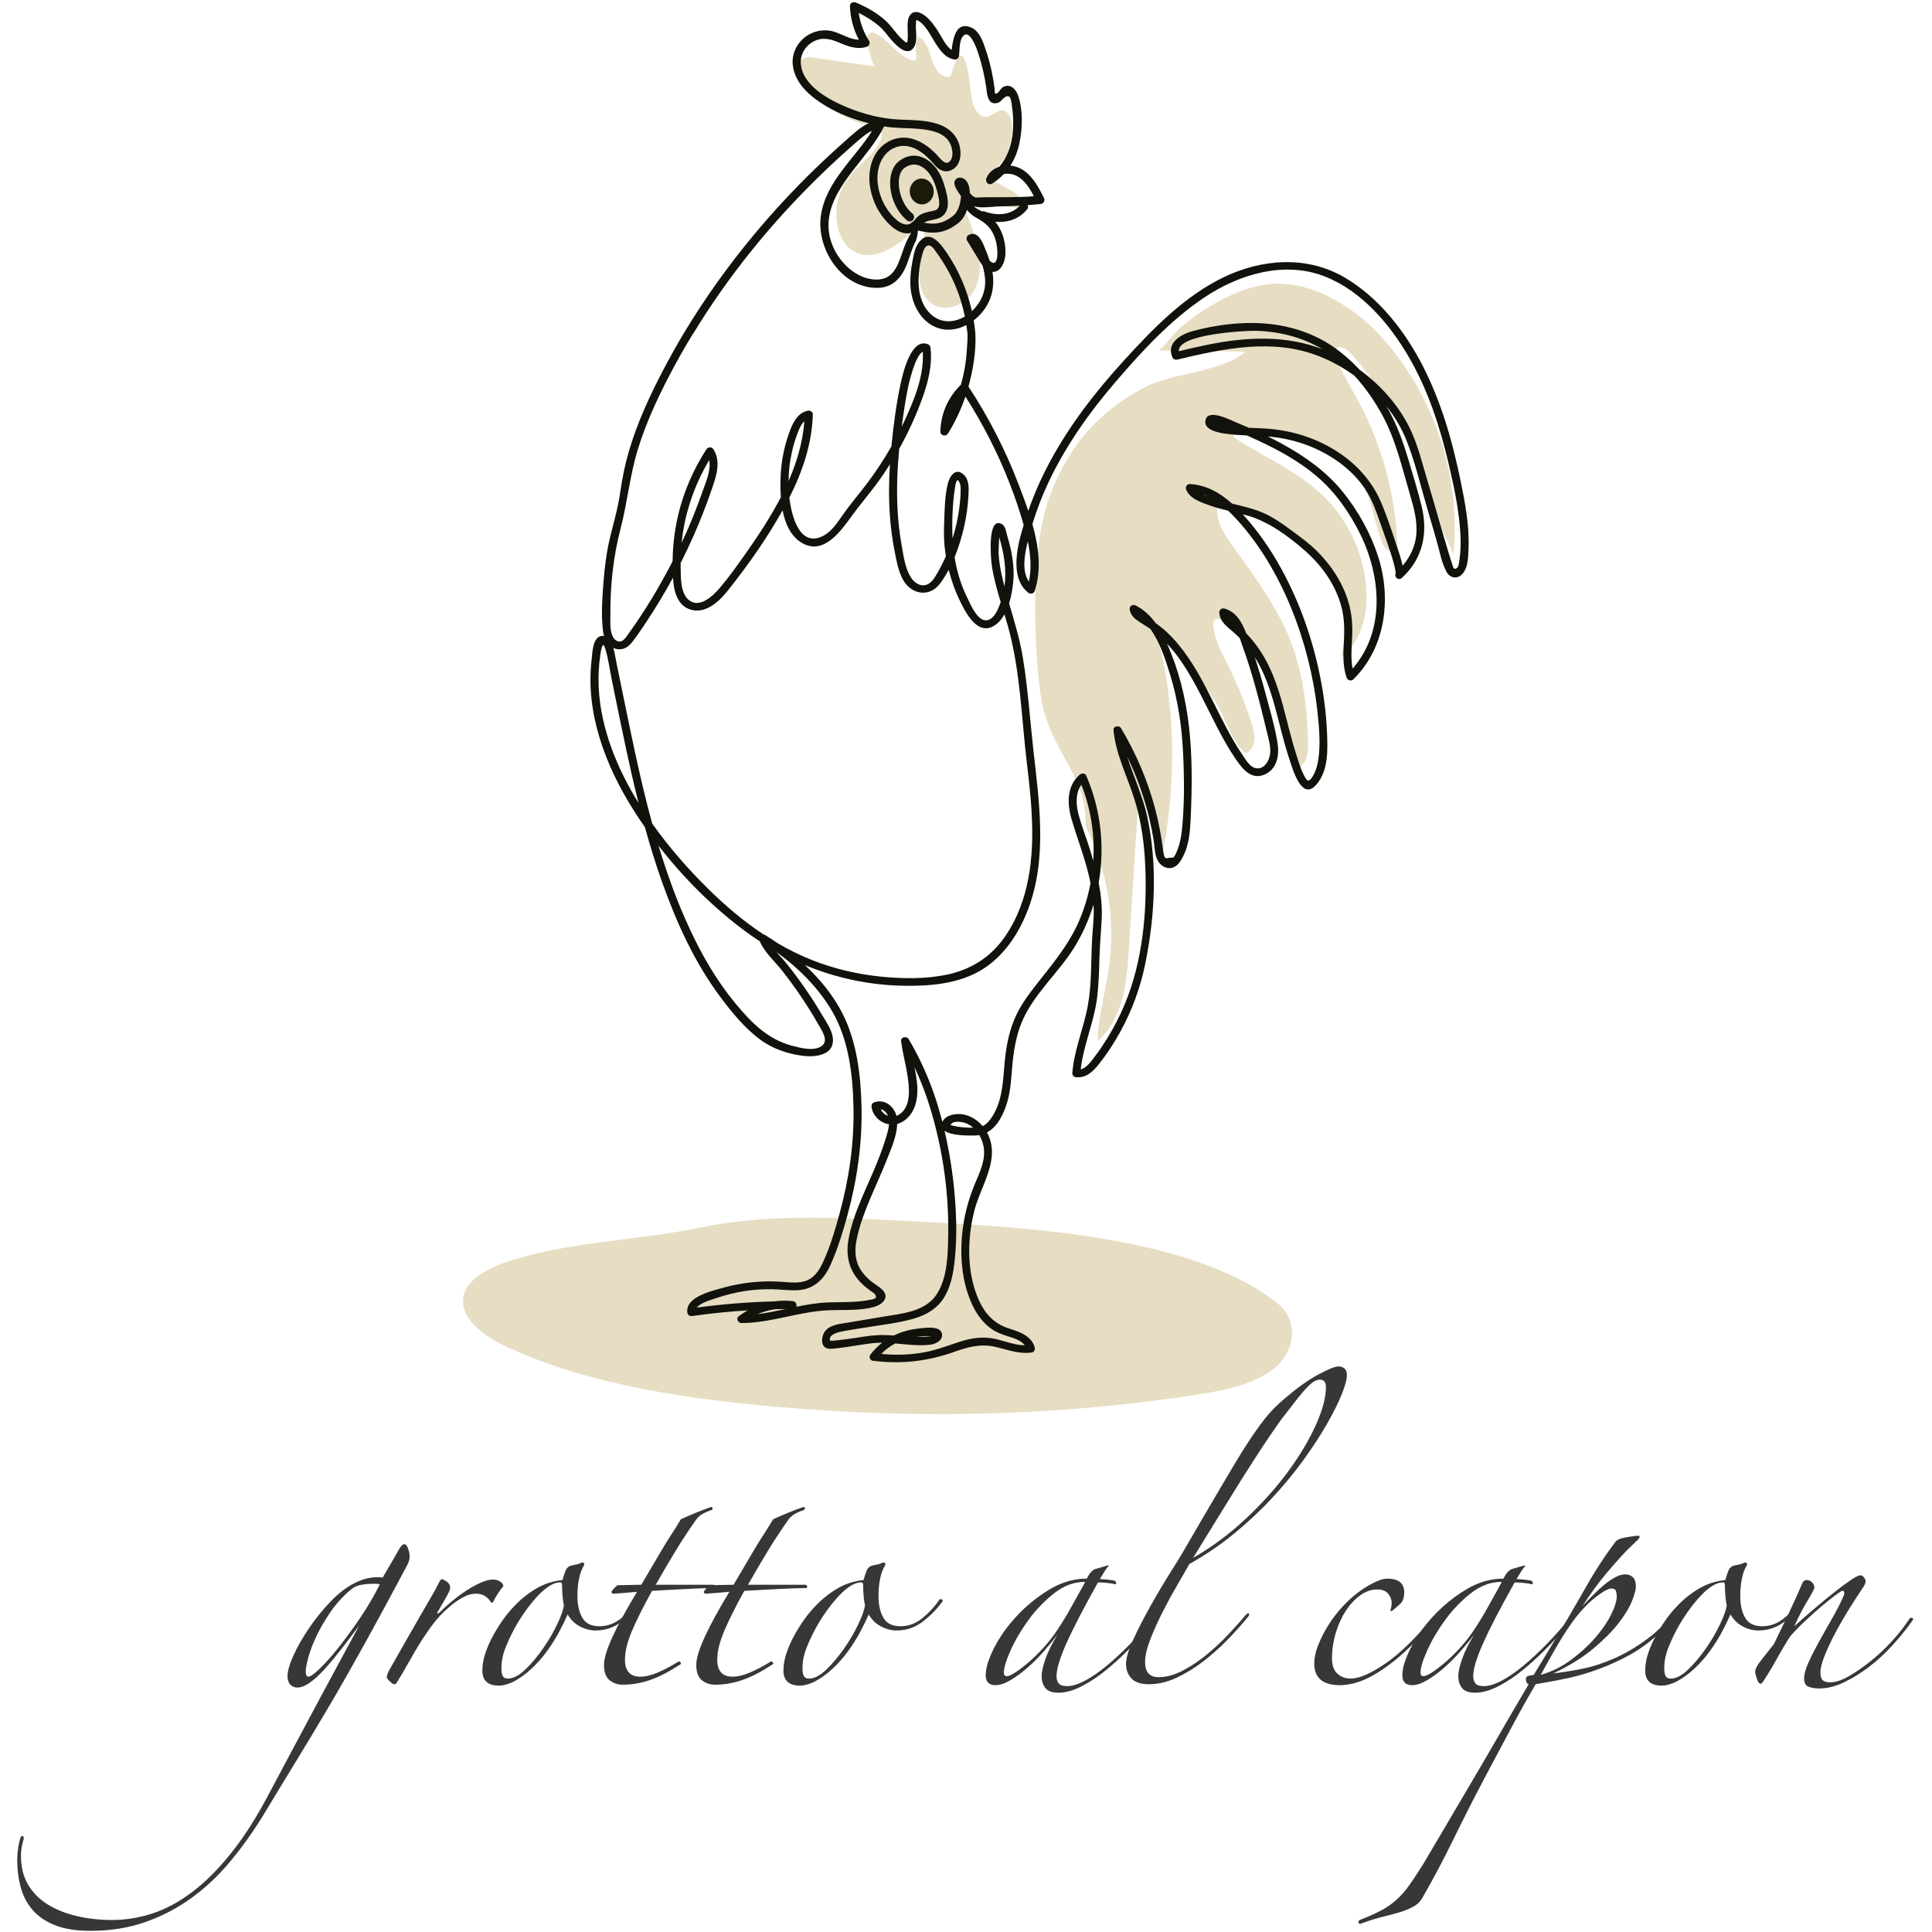
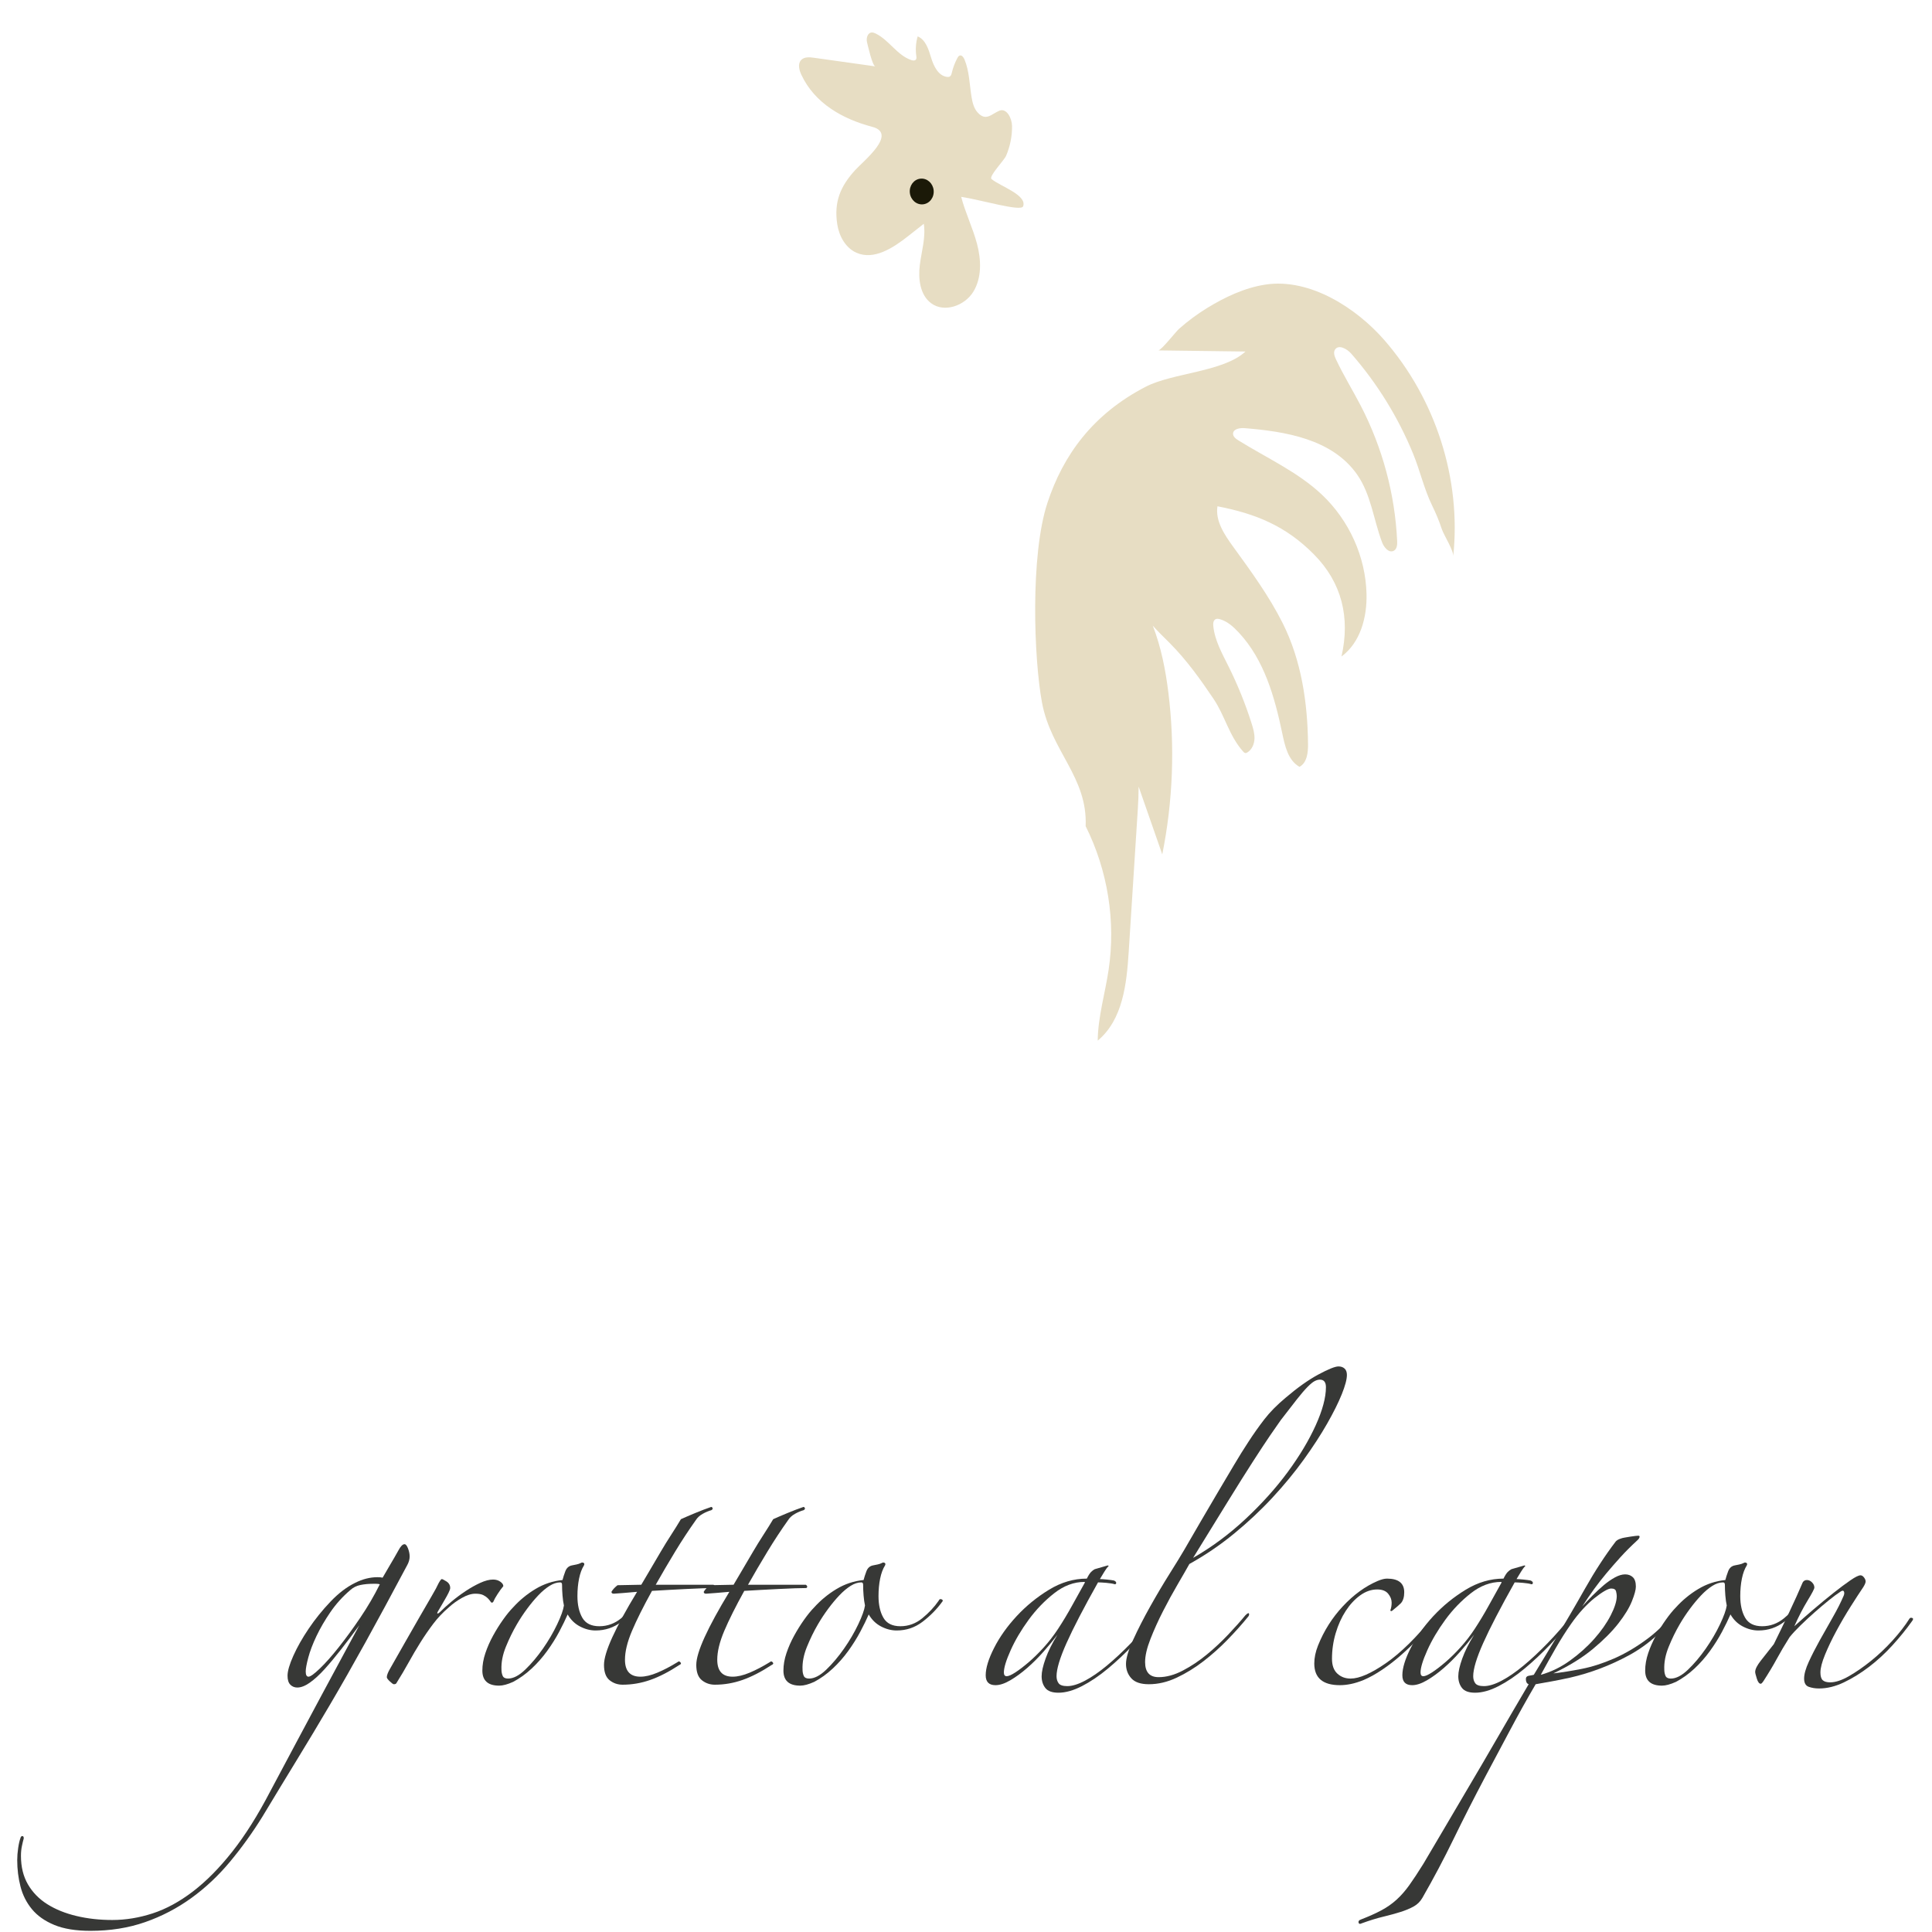
<svg xmlns="http://www.w3.org/2000/svg" width="100%" height="100%" viewBox="0 0 2481 2481" version="1.1" xml:space="preserve" style="fill-rule:evenodd;clip-rule:evenodd;stroke-linejoin:round;stroke-miterlimit:2;">
  <g transform="matrix(1.197,0,0,1.211,-3105.88,350.343)">
    <path d="M3034.2,1361.18C3034.2,1364.18 3033.36,1367.18 3031.7,1370.18C3015.03,1401.18 3000.03,1428.6 2986.7,1452.43C2973.36,1476.27 2960.7,1498.27 2948.7,1518.43C2936.7,1538.6 2924.86,1558.1 2913.2,1576.93C2901.53,1595.77 2889.2,1615.85 2876.2,1637.18C2865.53,1654.18 2853.95,1670.1 2841.45,1684.93C2828.95,1699.77 2815.11,1712.6 2799.95,1723.43C2784.78,1734.27 2768.28,1742.77 2750.45,1748.93C2732.61,1755.1 2713.03,1758.18 2691.7,1758.18C2676.03,1758.18 2663.11,1756.1 2652.95,1751.93C2642.78,1747.77 2634.78,1742.18 2628.95,1735.18C2623.11,1728.18 2619.03,1720.18 2616.7,1711.18C2614.36,1702.18 2613.2,1692.85 2613.2,1683.18C2613.2,1679.18 2613.53,1674.93 2614.2,1670.43C2614.86,1665.93 2615.7,1662.35 2616.7,1659.68C2617.03,1658.35 2617.7,1657.68 2618.7,1657.68C2619.7,1657.68 2620.2,1658.52 2620.2,1660.18C2619.53,1662.52 2618.86,1665.27 2618.2,1668.43C2617.53,1671.6 2617.2,1675.02 2617.2,1678.68C2617.2,1690.35 2619.7,1700.43 2624.7,1708.93C2629.7,1717.43 2636.61,1724.43 2645.45,1729.93C2654.28,1735.43 2664.7,1739.6 2676.7,1742.43C2688.7,1745.27 2701.53,1746.68 2715.2,1746.68C2729.53,1746.68 2743.95,1744.35 2758.45,1739.68C2772.95,1735.02 2787.36,1727.27 2801.7,1716.43C2816.03,1705.6 2830.11,1691.52 2843.95,1674.18C2857.78,1656.85 2871.36,1635.52 2884.7,1610.18C2893.36,1594.18 2902.53,1577.18 2912.2,1559.18C2921.86,1541.18 2931.2,1523.93 2940.2,1507.43C2949.2,1490.93 2957.28,1476.1 2964.45,1462.93C2971.61,1449.77 2976.86,1440.18 2980.2,1434.18C2973.53,1443.18 2967.03,1451.68 2960.7,1459.68C2954.36,1467.68 2948.45,1474.68 2942.95,1480.68C2937.45,1486.68 2932.2,1491.43 2927.2,1494.93C2922.2,1498.43 2917.7,1500.18 2913.7,1500.18C2910.7,1500.18 2908.2,1499.18 2906.2,1497.18C2904.2,1495.18 2903.2,1492.02 2903.2,1487.68C2903.2,1482.68 2905.28,1475.6 2909.45,1466.43C2913.61,1457.27 2919.11,1447.68 2925.95,1437.68C2932.78,1427.68 2940.53,1418.18 2949.2,1409.18C2957.86,1400.18 2966.7,1393.52 2975.7,1389.18C2983.7,1385.18 2991.7,1383.18 2999.7,1383.18C3002.03,1383.18 3003.86,1383.35 3005.2,1383.68C3007.86,1379.02 3010.61,1374.35 3013.45,1369.68C3016.28,1365.02 3019.2,1360.02 3022.2,1354.68C3024.53,1350.35 3026.7,1348.18 3028.7,1348.18C3030.03,1348.18 3031.28,1349.68 3032.45,1352.68C3033.61,1355.68 3034.2,1358.52 3034.2,1361.18ZM3002.2,1390.68C3001.2,1390.35 2999.86,1390.18 2998.2,1390.18L2994.7,1390.18C2990.03,1390.18 2985.61,1390.6 2981.45,1391.43C2977.28,1392.27 2973.7,1394.02 2970.7,1396.68C2962.36,1403.68 2955.2,1411.52 2949.2,1420.18C2943.2,1428.85 2938.2,1437.35 2934.2,1445.68C2930.2,1454.02 2927.28,1461.6 2925.45,1468.43C2923.61,1475.27 2922.7,1480.18 2922.7,1483.18C2922.7,1486.85 2923.7,1488.68 2925.7,1488.68C2927.7,1488.68 2931.7,1485.85 2937.7,1480.18C2943.7,1474.52 2950.45,1467.02 2957.95,1457.68C2965.45,1448.35 2973.2,1437.85 2981.2,1426.18C2989.2,1414.52 2996.2,1402.68 3002.2,1390.68Z" style="fill:rgb(55,56,54);fill-rule:nonzero;" />
    <path d="M3134.7,1392.68C3132.7,1395.02 3130.61,1397.85 3128.45,1401.18C3126.28,1404.52 3124.86,1407.02 3124.2,1408.68C3123.86,1409.68 3123.2,1410.18 3122.2,1410.18C3121.86,1410.18 3121.36,1409.68 3120.7,1408.68C3120.03,1407.68 3119.11,1406.6 3117.95,1405.43C3116.78,1404.27 3115.2,1403.18 3113.2,1402.18C3111.2,1401.18 3108.36,1400.68 3104.7,1400.68C3100.36,1400.68 3095.53,1402.18 3090.2,1405.18C3084.86,1408.18 3080.2,1411.52 3076.2,1415.18C3069.86,1420.52 3064.28,1426.35 3059.45,1432.68C3054.61,1439.02 3050.03,1445.6 3045.7,1452.43C3041.36,1459.27 3037.2,1466.27 3033.2,1473.43C3029.2,1480.6 3024.86,1487.85 3020.2,1495.18C3019.86,1496.18 3018.86,1496.68 3017.2,1496.68C3016.53,1496.68 3015.11,1495.68 3012.95,1493.68C3010.78,1491.68 3009.7,1490.18 3009.7,1489.18C3009.7,1487.18 3010.86,1484.18 3013.2,1480.18C3018.53,1470.85 3023.95,1461.43 3029.45,1451.93C3034.95,1442.43 3040.11,1433.52 3044.95,1425.18C3049.78,1416.85 3054.03,1409.6 3057.7,1403.43C3061.36,1397.27 3063.86,1392.68 3065.2,1389.68C3066.86,1386.68 3068.03,1385.18 3068.7,1385.18C3069.36,1385.18 3071.03,1386.02 3073.7,1387.68C3076.36,1389.35 3077.7,1391.68 3077.7,1394.68C3077.7,1395.68 3077.11,1397.35 3075.95,1399.68C3074.78,1402.02 3073.45,1404.43 3071.95,1406.93C3070.45,1409.43 3069.03,1411.85 3067.7,1414.18C3066.36,1416.52 3065.36,1418.18 3064.7,1419.18C3063.7,1420.85 3063.53,1421.68 3064.2,1421.68C3064.86,1421.68 3065.7,1421.18 3066.7,1420.18C3070.03,1416.85 3074.11,1413.18 3078.95,1409.18C3083.78,1405.18 3088.86,1401.43 3094.2,1397.93C3099.53,1394.43 3104.78,1391.52 3109.95,1389.18C3115.11,1386.85 3119.7,1385.68 3123.7,1385.68C3126.7,1385.68 3129.28,1386.43 3131.45,1387.93C3133.61,1389.43 3134.7,1391.02 3134.7,1392.68Z" style="fill:rgb(55,56,54);fill-rule:nonzero;" />
    <path d="M3282.2,1409.68C3276.53,1417.35 3269.61,1424.27 3261.45,1430.43C3253.28,1436.6 3244.03,1439.68 3233.7,1439.68C3228.03,1439.68 3222.45,1438.27 3216.95,1435.43C3211.45,1432.6 3207.03,1428.35 3203.7,1422.68C3201.36,1428.02 3198.36,1434.1 3194.7,1440.93C3191.03,1447.77 3186.7,1454.6 3181.7,1461.43C3176.7,1468.27 3171.11,1474.52 3164.95,1480.18C3158.78,1485.85 3152.2,1490.52 3145.2,1494.18C3139.2,1496.85 3134.2,1498.18 3130.2,1498.18C3118.2,1498.18 3112.2,1492.85 3112.2,1482.18C3112.2,1476.18 3113.28,1470.02 3115.45,1463.68C3117.61,1457.35 3120.36,1451.18 3123.7,1445.18C3127.03,1439.18 3130.61,1433.52 3134.45,1428.18C3138.28,1422.85 3141.86,1418.52 3145.2,1415.18C3152.2,1407.52 3160.2,1401.02 3169.2,1395.68C3178.2,1390.35 3187.86,1387.18 3198.2,1386.18C3198.86,1383.52 3199.86,1380.43 3201.2,1376.93C3202.53,1373.43 3204.86,1371.35 3208.2,1370.68C3209.86,1370.35 3211.53,1370.02 3213.2,1369.68C3214.86,1369.35 3216.36,1368.85 3217.7,1368.18C3218.7,1367.52 3219.7,1367.43 3220.7,1367.93C3221.7,1368.43 3221.86,1369.35 3221.2,1370.68C3218.86,1374.35 3217.11,1379.02 3215.95,1384.68C3214.78,1390.35 3214.2,1396.52 3214.2,1403.18C3214.2,1412.52 3215.95,1420.18 3219.45,1426.18C3222.95,1432.18 3229.03,1435.18 3237.7,1435.18C3246.36,1435.18 3254.2,1432.35 3261.2,1426.68C3268.2,1421.02 3274.03,1414.85 3278.7,1408.18C3279.36,1406.52 3280.45,1406.02 3281.95,1406.68C3283.45,1407.35 3283.53,1408.35 3282.2,1409.68ZM3199.7,1413.18C3199.03,1410.18 3198.53,1406.68 3198.2,1402.68C3197.86,1398.68 3197.7,1394.85 3197.7,1391.18C3197.7,1389.52 3197.03,1388.68 3195.7,1388.68C3192.03,1388.68 3188.2,1389.93 3184.2,1392.43C3180.2,1394.93 3176.2,1398.27 3172.2,1402.43C3168.2,1406.6 3164.2,1411.35 3160.2,1416.68C3156.2,1422.02 3152.53,1427.52 3149.2,1433.18C3144.86,1440.52 3140.95,1448.43 3137.45,1456.93C3133.95,1465.43 3132.36,1473.52 3132.7,1481.18C3132.7,1483.52 3133.11,1485.68 3133.95,1487.68C3134.78,1489.68 3136.7,1490.68 3139.7,1490.68C3145.36,1490.68 3151.53,1487.52 3158.2,1481.18C3164.86,1474.85 3171.2,1467.43 3177.2,1458.93C3183.2,1450.43 3188.28,1441.85 3192.45,1433.18C3196.61,1424.52 3199.03,1417.85 3199.7,1413.18Z" style="fill:rgb(55,56,54);fill-rule:nonzero;" />
    <path d="M3357.7,1312.18C3355.03,1312.85 3352.03,1314.1 3348.7,1315.93C3345.36,1317.77 3342.86,1320.02 3341.2,1322.68C3333.53,1333.35 3326.11,1344.52 3318.95,1356.18C3311.78,1367.85 3304.86,1379.52 3298.2,1391.18L3360.2,1391.18C3361.2,1391.85 3361.7,1392.52 3361.7,1393.18C3361.7,1393.85 3361.36,1394.35 3360.7,1394.68C3358.03,1394.68 3354.03,1394.77 3348.7,1394.93C3343.36,1395.1 3337.53,1395.35 3331.2,1395.68C3324.86,1396.02 3318.36,1396.35 3311.7,1396.68C3305.03,1397.02 3299.2,1397.35 3294.2,1397.68C3284.86,1414.35 3277.7,1428.52 3272.7,1440.18C3267.7,1451.85 3265.2,1462.02 3265.2,1470.68C3265.2,1482.68 3270.7,1488.68 3281.7,1488.68C3287.03,1488.68 3293.11,1487.27 3299.95,1484.43C3306.78,1481.6 3314.03,1477.85 3321.7,1473.18C3322.7,1472.18 3323.7,1472.27 3324.7,1473.43C3325.7,1474.6 3325.36,1475.52 3323.7,1476.18C3312.36,1483.52 3301.86,1488.85 3292.2,1492.18C3282.53,1495.52 3272.7,1497.18 3262.7,1497.18C3257.36,1497.18 3252.7,1495.6 3248.7,1492.43C3244.7,1489.27 3242.7,1483.85 3242.7,1476.18C3242.7,1469.52 3245.7,1459.68 3251.7,1446.68C3257.7,1433.68 3266.53,1417.68 3278.2,1398.68C3274.2,1399.02 3269.28,1399.43 3263.45,1399.93C3257.61,1400.43 3254.2,1400.68 3253.2,1400.68C3251.53,1400.68 3250.7,1400.02 3250.7,1398.68C3252.03,1396.35 3254.2,1394.02 3257.2,1391.68L3282.7,1391.18C3285.7,1386.18 3289.03,1380.6 3292.7,1374.43C3296.36,1368.27 3300.03,1362.1 3303.7,1355.93C3307.36,1349.77 3311.11,1343.77 3314.95,1337.93C3318.78,1332.1 3322.2,1326.68 3325.2,1321.68C3328.86,1320.02 3333.95,1317.85 3340.45,1315.18C3346.95,1312.52 3352.7,1310.35 3357.7,1308.68C3358.36,1308.68 3358.86,1309.1 3359.2,1309.93C3359.53,1310.77 3359.03,1311.52 3357.7,1312.18Z" style="fill:rgb(55,56,54);fill-rule:nonzero;" />
    <path d="M3456.7,1312.18C3454.03,1312.85 3451.03,1314.1 3447.7,1315.93C3444.36,1317.77 3441.86,1320.02 3440.2,1322.68C3432.53,1333.35 3425.11,1344.52 3417.95,1356.18C3410.78,1367.85 3403.86,1379.52 3397.2,1391.18L3459.2,1391.18C3460.2,1391.85 3460.7,1392.52 3460.7,1393.18C3460.7,1393.85 3460.36,1394.35 3459.7,1394.68C3457.03,1394.68 3453.03,1394.77 3447.7,1394.93C3442.36,1395.1 3436.53,1395.35 3430.2,1395.68C3423.86,1396.02 3417.36,1396.35 3410.7,1396.68C3404.03,1397.02 3398.2,1397.35 3393.2,1397.68C3383.86,1414.35 3376.7,1428.52 3371.7,1440.18C3366.7,1451.85 3364.2,1462.02 3364.2,1470.68C3364.2,1482.68 3369.7,1488.68 3380.7,1488.68C3386.03,1488.68 3392.11,1487.27 3398.95,1484.43C3405.78,1481.6 3413.03,1477.85 3420.7,1473.18C3421.7,1472.18 3422.7,1472.27 3423.7,1473.43C3424.7,1474.6 3424.36,1475.52 3422.7,1476.18C3411.36,1483.52 3400.86,1488.85 3391.2,1492.18C3381.53,1495.52 3371.7,1497.18 3361.7,1497.18C3356.36,1497.18 3351.7,1495.6 3347.7,1492.43C3343.7,1489.27 3341.7,1483.85 3341.7,1476.18C3341.7,1469.52 3344.7,1459.68 3350.7,1446.68C3356.7,1433.68 3365.53,1417.68 3377.2,1398.68C3373.2,1399.02 3368.28,1399.43 3362.45,1399.93C3356.61,1400.43 3353.2,1400.68 3352.2,1400.68C3350.53,1400.68 3349.7,1400.02 3349.7,1398.68C3351.03,1396.35 3353.2,1394.02 3356.2,1391.68L3381.7,1391.18C3384.7,1386.18 3388.03,1380.6 3391.7,1374.43C3395.36,1368.27 3399.03,1362.1 3402.7,1355.93C3406.36,1349.77 3410.11,1343.77 3413.95,1337.93C3417.78,1332.1 3421.2,1326.68 3424.2,1321.68C3427.86,1320.02 3432.95,1317.85 3439.45,1315.18C3445.95,1312.52 3451.7,1310.35 3456.7,1308.68C3457.36,1308.68 3457.86,1309.1 3458.2,1309.93C3458.53,1310.77 3458.03,1311.52 3456.7,1312.18Z" style="fill:rgb(55,56,54);fill-rule:nonzero;" />
    <path d="M3605.2,1409.68C3599.53,1417.35 3592.61,1424.27 3584.45,1430.43C3576.28,1436.6 3567.03,1439.68 3556.7,1439.68C3551.03,1439.68 3545.45,1438.27 3539.95,1435.43C3534.45,1432.6 3530.03,1428.35 3526.7,1422.68C3524.36,1428.02 3521.36,1434.1 3517.7,1440.93C3514.03,1447.77 3509.7,1454.6 3504.7,1461.43C3499.7,1468.27 3494.11,1474.52 3487.95,1480.18C3481.78,1485.85 3475.2,1490.52 3468.2,1494.18C3462.2,1496.85 3457.2,1498.18 3453.2,1498.18C3441.2,1498.18 3435.2,1492.85 3435.2,1482.18C3435.2,1476.18 3436.28,1470.02 3438.45,1463.68C3440.61,1457.35 3443.36,1451.18 3446.7,1445.18C3450.03,1439.18 3453.61,1433.52 3457.45,1428.18C3461.28,1422.85 3464.86,1418.52 3468.2,1415.18C3475.2,1407.52 3483.2,1401.02 3492.2,1395.68C3501.2,1390.35 3510.86,1387.18 3521.2,1386.18C3521.86,1383.52 3522.86,1380.43 3524.2,1376.93C3525.53,1373.43 3527.86,1371.35 3531.2,1370.68C3532.86,1370.35 3534.53,1370.02 3536.2,1369.68C3537.86,1369.35 3539.36,1368.85 3540.7,1368.18C3541.7,1367.52 3542.7,1367.43 3543.7,1367.93C3544.7,1368.43 3544.86,1369.35 3544.2,1370.68C3541.86,1374.35 3540.11,1379.02 3538.95,1384.68C3537.78,1390.35 3537.2,1396.52 3537.2,1403.18C3537.2,1412.52 3538.95,1420.18 3542.45,1426.18C3545.95,1432.18 3552.03,1435.18 3560.7,1435.18C3569.36,1435.18 3577.2,1432.35 3584.2,1426.68C3591.2,1421.02 3597.03,1414.85 3601.7,1408.18C3602.36,1406.52 3603.45,1406.02 3604.95,1406.68C3606.45,1407.35 3606.53,1408.35 3605.2,1409.68ZM3522.7,1413.18C3522.03,1410.18 3521.53,1406.68 3521.2,1402.68C3520.86,1398.68 3520.7,1394.85 3520.7,1391.18C3520.7,1389.52 3520.03,1388.68 3518.7,1388.68C3515.03,1388.68 3511.2,1389.93 3507.2,1392.43C3503.2,1394.93 3499.2,1398.27 3495.2,1402.43C3491.2,1406.6 3487.2,1411.35 3483.2,1416.68C3479.2,1422.02 3475.53,1427.52 3472.2,1433.18C3467.86,1440.52 3463.95,1448.43 3460.45,1456.93C3456.95,1465.43 3455.36,1473.52 3455.7,1481.18C3455.7,1483.52 3456.11,1485.68 3456.95,1487.68C3457.78,1489.68 3459.7,1490.68 3462.7,1490.68C3468.36,1490.68 3474.53,1487.52 3481.2,1481.18C3487.86,1474.85 3494.2,1467.43 3500.2,1458.93C3506.2,1450.43 3511.28,1441.85 3515.45,1433.18C3519.61,1424.52 3522.03,1417.85 3522.7,1413.18Z" style="fill:rgb(55,56,54);fill-rule:nonzero;" />
    <path d="M3836.2,1426.18C3828.53,1435.52 3820.11,1444.93 3810.95,1454.43C3801.78,1463.93 3792.53,1472.52 3783.2,1480.18C3773.86,1487.85 3764.61,1494.02 3755.45,1498.68C3746.28,1503.35 3737.86,1505.68 3730.2,1505.68C3723.53,1505.68 3718.86,1504.02 3716.2,1500.68C3713.53,1497.35 3712.2,1493.18 3712.2,1488.18C3712.2,1483.52 3713.61,1477.27 3716.45,1469.43C3719.28,1461.6 3723.53,1453.18 3729.2,1444.18C3724.86,1449.85 3719.86,1455.85 3714.2,1462.18C3708.53,1468.52 3702.7,1474.27 3696.7,1479.43C3690.7,1484.6 3684.7,1488.93 3678.7,1492.43C3672.7,1495.93 3667.36,1497.68 3662.7,1497.68C3655.7,1497.68 3652.2,1494.18 3652.2,1487.18C3652.2,1479.52 3655.2,1469.85 3661.2,1458.18C3667.2,1446.52 3675.28,1435.27 3685.45,1424.43C3695.61,1413.6 3707.2,1404.27 3720.2,1396.43C3733.2,1388.6 3746.7,1384.68 3760.7,1384.68C3762.36,1381.35 3763.86,1379.02 3765.2,1377.68C3766.53,1376.35 3767.86,1375.35 3769.2,1374.68L3783.2,1370.68L3784.2,1371.18C3782.53,1372.85 3780.95,1374.93 3779.45,1377.43C3777.95,1379.93 3776.36,1382.52 3774.7,1385.18C3776.36,1385.18 3778.86,1385.35 3782.2,1385.68C3785.53,1386.02 3788.03,1386.35 3789.7,1386.68C3791.36,1387.35 3792.2,1388.18 3792.2,1389.18C3792.2,1390.18 3791.7,1390.68 3790.7,1390.68C3788.7,1390.02 3785.7,1389.52 3781.7,1389.18C3777.7,1388.85 3774.7,1388.68 3772.7,1388.68C3757.36,1415.68 3746.11,1437.1 3738.95,1452.93C3731.78,1468.77 3728.2,1480.52 3728.2,1488.18C3728.2,1491.18 3728.95,1493.68 3730.45,1495.68C3731.95,1497.68 3735.03,1498.68 3739.7,1498.68C3745.03,1498.68 3751.36,1496.77 3758.7,1492.93C3766.03,1489.1 3773.86,1483.77 3782.2,1476.93C3790.53,1470.1 3799.11,1462.18 3807.95,1453.18C3816.78,1444.18 3825.2,1434.68 3833.2,1424.68C3833.86,1423.68 3834.53,1423.43 3835.2,1423.93C3835.86,1424.43 3836.2,1425.18 3836.2,1426.18ZM3758.2,1388.18C3746.86,1388.18 3736.03,1392.18 3725.7,1400.18C3715.36,1408.18 3706.2,1417.6 3698.2,1428.43C3690.2,1439.27 3683.78,1450.02 3678.95,1460.68C3674.11,1471.35 3671.7,1479.18 3671.7,1484.18C3671.7,1486.85 3672.7,1488.18 3674.7,1488.18C3676.7,1488.18 3679.78,1486.85 3683.95,1484.18C3688.11,1481.52 3692.86,1477.93 3698.2,1473.43C3703.53,1468.93 3708.95,1463.68 3714.45,1457.68C3719.95,1451.68 3725.03,1445.18 3729.7,1438.18C3735.03,1430.18 3740.2,1421.68 3745.2,1412.68C3750.2,1403.68 3754.7,1395.68 3758.7,1388.68L3758.2,1388.18Z" style="fill:rgb(55,56,54);fill-rule:nonzero;" />
    <path d="M4039.7,1168.68C4039.7,1173.35 4037.86,1180.18 4034.2,1189.18C4030.53,1198.18 4025.28,1208.6 4018.45,1220.43C4011.61,1232.27 4003.28,1244.93 3993.45,1258.43C3983.61,1271.93 3972.45,1285.35 3959.95,1298.68C3947.45,1312.02 3933.7,1324.77 3918.7,1336.93C3903.7,1349.1 3887.7,1359.85 3870.7,1369.18C3867.7,1374.52 3863.53,1381.68 3858.2,1390.68C3852.86,1399.68 3847.61,1409.18 3842.45,1419.18C3837.28,1429.18 3832.78,1439.02 3828.95,1448.68C3825.11,1458.35 3823.2,1466.52 3823.2,1473.18C3823.2,1483.85 3828.03,1489.18 3837.7,1489.18C3846.03,1489.18 3854.7,1486.85 3863.7,1482.18C3872.7,1477.52 3881.28,1471.85 3889.45,1465.18C3897.61,1458.52 3905.28,1451.43 3912.45,1443.93C3919.61,1436.43 3925.7,1429.68 3930.7,1423.68C3933.03,1421.35 3934.36,1420.77 3934.7,1421.93C3935.03,1423.1 3934.53,1424.35 3933.2,1425.68C3927.2,1433.02 3920.11,1440.85 3911.95,1449.18C3903.78,1457.52 3895.11,1465.18 3885.95,1472.18C3876.78,1479.18 3867.2,1485.02 3857.2,1489.68C3847.2,1494.35 3837.2,1496.68 3827.2,1496.68C3818.53,1496.68 3812.28,1494.6 3808.45,1490.43C3804.61,1486.27 3802.7,1481.18 3802.7,1475.18C3802.7,1469.18 3805.28,1460.6 3810.45,1449.43C3815.61,1438.27 3821.7,1426.52 3828.7,1414.18C3835.7,1401.85 3842.7,1390.18 3849.7,1379.18C3856.7,1368.18 3861.86,1359.85 3865.2,1354.18C3870.86,1344.52 3876.78,1334.43 3882.95,1323.93C3889.11,1313.43 3895.2,1303.18 3901.2,1293.18C3907.2,1283.18 3912.95,1273.6 3918.45,1264.43C3923.95,1255.27 3929.03,1247.18 3933.7,1240.18C3939.36,1231.52 3945.2,1223.35 3951.2,1215.68C3957.2,1208.02 3964.86,1200.35 3974.2,1192.68C3986.86,1182.02 3998.53,1173.85 4009.2,1168.18C4019.86,1162.52 4027.03,1159.68 4030.7,1159.68C4033.36,1159.68 4035.53,1160.43 4037.2,1161.93C4038.86,1163.43 4039.7,1165.68 4039.7,1168.68ZM4017.2,1181.68C4017.2,1176.35 4015.03,1173.68 4010.7,1173.68C4009.03,1173.68 4007.2,1174.18 4005.2,1175.18C4003.2,1176.18 4000.61,1178.27 3997.45,1181.43C3994.28,1184.6 3990.45,1189.02 3985.95,1194.68C3981.45,1200.35 3975.7,1207.68 3968.7,1216.68C3966.03,1220.35 3962.28,1225.68 3957.45,1232.68C3952.61,1239.68 3946.45,1248.93 3938.95,1260.43C3931.45,1271.93 3922.45,1286.1 3911.95,1302.93C3901.45,1319.77 3889.03,1339.68 3874.7,1362.68C3894.7,1351.35 3913.45,1337.6 3930.95,1321.43C3948.45,1305.27 3963.53,1288.68 3976.2,1271.68C3988.86,1254.68 3998.86,1238.18 4006.2,1222.18C4013.53,1206.18 4017.2,1192.68 4017.2,1181.68Z" style="fill:rgb(55,56,54);fill-rule:nonzero;" />
    <path d="M4134.7,1427.68C4129.7,1434.02 4124.03,1440.43 4117.7,1446.93C4111.36,1453.43 4104.86,1459.6 4098.2,1465.43C4091.53,1471.27 4084.7,1476.52 4077.7,1481.18C4070.7,1485.85 4064.03,1489.52 4057.7,1492.18C4052.7,1494.18 4048.11,1495.6 4043.95,1496.43C4039.78,1497.27 4035.86,1497.68 4032.2,1497.68C4013.86,1497.68 4004.7,1490.02 4004.7,1474.68C4004.7,1468.68 4006.03,1462.35 4008.7,1455.68C4015.03,1440.02 4023.95,1426.1 4035.45,1413.93C4046.95,1401.77 4059.36,1392.85 4072.7,1387.18C4076.7,1385.52 4080.03,1384.68 4082.7,1384.68C4095.03,1384.68 4101.2,1389.52 4101.2,1399.18C4101.2,1404.18 4100.03,1408.02 4097.7,1410.68C4095.7,1412.68 4092.36,1415.52 4087.7,1419.18L4086.2,1418.68C4087.2,1416.02 4087.7,1413.18 4087.7,1410.18C4087.7,1406.85 4086.45,1403.68 4083.95,1400.68C4081.45,1397.68 4077.53,1396.18 4072.2,1396.18C4065.86,1396.18 4059.78,1398.27 4053.95,1402.43C4048.11,1406.6 4042.95,1412.1 4038.45,1418.93C4033.95,1425.77 4030.36,1433.6 4027.7,1442.43C4025.03,1451.27 4023.7,1460.35 4023.7,1469.68C4023.7,1476.68 4025.61,1481.93 4029.45,1485.43C4033.28,1488.93 4038.03,1490.68 4043.7,1490.68C4053.03,1490.68 4065.61,1485.27 4081.45,1474.43C4097.28,1463.6 4114.2,1447.18 4132.2,1425.18C4133.86,1423.52 4135.11,1423.1 4135.95,1423.93C4136.78,1424.77 4136.36,1426.02 4134.7,1427.68Z" style="fill:rgb(55,56,54);fill-rule:nonzero;" />
    <path d="M4283.2,1426.18C4275.53,1435.52 4267.11,1444.93 4257.95,1454.43C4248.78,1463.93 4239.53,1472.52 4230.2,1480.18C4220.86,1487.85 4211.61,1494.02 4202.45,1498.68C4193.28,1503.35 4184.86,1505.68 4177.2,1505.68C4170.53,1505.68 4165.86,1504.02 4163.2,1500.68C4160.53,1497.35 4159.2,1493.18 4159.2,1488.18C4159.2,1483.52 4160.61,1477.27 4163.45,1469.43C4166.28,1461.6 4170.53,1453.18 4176.2,1444.18C4171.86,1449.85 4166.86,1455.85 4161.2,1462.18C4155.53,1468.52 4149.7,1474.27 4143.7,1479.43C4137.7,1484.6 4131.7,1488.93 4125.7,1492.43C4119.7,1495.93 4114.36,1497.68 4109.7,1497.68C4102.7,1497.68 4099.2,1494.18 4099.2,1487.18C4099.2,1479.52 4102.2,1469.85 4108.2,1458.18C4114.2,1446.52 4122.28,1435.27 4132.45,1424.43C4142.61,1413.6 4154.2,1404.27 4167.2,1396.43C4180.2,1388.6 4193.7,1384.68 4207.7,1384.68C4209.36,1381.35 4210.86,1379.02 4212.2,1377.68C4213.53,1376.35 4214.86,1375.35 4216.2,1374.68L4230.2,1370.68L4231.2,1371.18C4229.53,1372.85 4227.95,1374.93 4226.45,1377.43C4224.95,1379.93 4223.36,1382.52 4221.7,1385.18C4223.36,1385.18 4225.86,1385.35 4229.2,1385.68C4232.53,1386.02 4235.03,1386.35 4236.7,1386.68C4238.36,1387.35 4239.2,1388.18 4239.2,1389.18C4239.2,1390.18 4238.7,1390.68 4237.7,1390.68C4235.7,1390.02 4232.7,1389.52 4228.7,1389.18C4224.7,1388.85 4221.7,1388.68 4219.7,1388.68C4204.36,1415.68 4193.11,1437.1 4185.95,1452.93C4178.78,1468.77 4175.2,1480.52 4175.2,1488.18C4175.2,1491.18 4175.95,1493.68 4177.45,1495.68C4178.95,1497.68 4182.03,1498.68 4186.7,1498.68C4192.03,1498.68 4198.36,1496.77 4205.7,1492.93C4213.03,1489.1 4220.86,1483.77 4229.2,1476.93C4237.53,1470.1 4246.11,1462.18 4254.95,1453.18C4263.78,1444.18 4272.2,1434.68 4280.2,1424.68C4280.86,1423.68 4281.53,1423.43 4282.2,1423.93C4282.86,1424.43 4283.2,1425.18 4283.2,1426.18ZM4205.2,1388.18C4193.86,1388.18 4183.03,1392.18 4172.7,1400.18C4162.36,1408.18 4153.2,1417.6 4145.2,1428.43C4137.2,1439.27 4130.78,1450.02 4125.95,1460.68C4121.11,1471.35 4118.7,1479.18 4118.7,1484.18C4118.7,1486.85 4119.7,1488.18 4121.7,1488.18C4123.7,1488.18 4126.78,1486.85 4130.95,1484.18C4135.11,1481.52 4139.86,1477.93 4145.2,1473.43C4150.53,1468.93 4155.95,1463.68 4161.45,1457.68C4166.95,1451.68 4172.03,1445.18 4176.7,1438.18C4182.03,1430.18 4187.2,1421.68 4192.2,1412.68C4197.2,1403.68 4201.7,1395.68 4205.7,1388.68L4205.2,1388.18Z" style="fill:rgb(55,56,54);fill-rule:nonzero;" />
    <path d="M4399.2,1416.18C4381.53,1438.52 4362.61,1455.1 4342.45,1465.93C4322.28,1476.77 4301.2,1484.68 4279.2,1489.68C4271.53,1491.35 4264.86,1492.68 4259.2,1493.68C4253.53,1494.68 4247.86,1495.68 4242.2,1496.68C4232.53,1513.02 4223.36,1529.27 4214.7,1545.43C4206.03,1561.6 4197.36,1577.68 4188.7,1593.68C4176.03,1617.35 4164.53,1639.68 4154.2,1660.68C4143.86,1681.68 4132.7,1702.52 4120.7,1723.18C4118.36,1727.18 4115.2,1730.27 4111.2,1732.43C4107.2,1734.6 4102.53,1736.52 4097.2,1738.18C4091.86,1739.85 4085.7,1741.52 4078.7,1743.18C4071.7,1744.85 4064.03,1747.18 4055.7,1750.18C4053.7,1751.18 4052.53,1750.93 4052.2,1749.43C4051.86,1747.93 4052.7,1746.85 4054.7,1746.18C4063.36,1742.85 4070.7,1739.6 4076.7,1736.43C4082.7,1733.27 4088.11,1729.52 4092.95,1725.18C4097.78,1720.85 4102.36,1715.68 4106.7,1709.68C4111.03,1703.68 4116.03,1696.18 4121.7,1687.18C4127.36,1677.85 4134.28,1666.27 4142.45,1652.43C4150.61,1638.6 4159.7,1623.35 4169.7,1606.68C4179.7,1590.02 4190.2,1572.27 4201.2,1553.43C4212.2,1534.6 4223.36,1515.68 4234.7,1496.68C4232.7,1496.02 4231.7,1494.18 4231.7,1491.18C4231.7,1489.18 4232.78,1488.02 4234.95,1487.68C4237.11,1487.35 4238.86,1487.02 4240.2,1486.68L4263.2,1449.18C4273.86,1431.85 4284.53,1413.85 4295.2,1395.18C4305.86,1376.52 4316.86,1359.85 4328.2,1345.18C4329.53,1343.85 4331.36,1342.85 4333.7,1342.18C4334.36,1341.85 4335.7,1341.52 4337.7,1341.18C4339.7,1340.85 4341.7,1340.52 4343.7,1340.18C4345.7,1339.85 4347.53,1339.6 4349.2,1339.43C4350.86,1339.27 4351.86,1339.18 4352.2,1339.18C4353.2,1339.18 4353.7,1339.52 4353.7,1340.18C4353.7,1341.18 4353.03,1342.35 4351.7,1343.68C4344.7,1350.02 4338.53,1356.1 4333.2,1361.93C4327.86,1367.77 4322.86,1373.43 4318.2,1378.93C4313.53,1384.43 4309.11,1390.02 4304.95,1395.68C4300.78,1401.35 4296.53,1407.52 4292.2,1414.18C4295.53,1410.52 4299.2,1406.68 4303.2,1402.68C4307.2,1398.68 4311.2,1395.02 4315.2,1391.68C4319.2,1388.35 4323.2,1385.6 4327.2,1383.43C4331.2,1381.27 4334.86,1380.18 4338.2,1380.18C4341.53,1380.18 4344.28,1381.18 4346.45,1383.18C4348.61,1385.18 4349.7,1388.52 4349.7,1393.18C4349.7,1396.52 4348.28,1401.68 4345.45,1408.68C4342.61,1415.68 4337.78,1423.52 4330.95,1432.18C4324.11,1440.85 4315.03,1449.85 4303.7,1459.18C4292.36,1468.52 4278.2,1477.18 4261.2,1485.18C4270.2,1484.18 4280.28,1482.6 4291.45,1480.43C4302.61,1478.27 4314.2,1474.6 4326.2,1469.43C4338.2,1464.27 4350.2,1457.27 4362.2,1448.43C4374.2,1439.6 4385.53,1428.18 4396.2,1414.18C4396.53,1413.52 4397.11,1413.27 4397.95,1413.43C4398.78,1413.6 4399.2,1414.52 4399.2,1416.18ZM4329.2,1403.18C4329.2,1401.85 4328.95,1400.18 4328.45,1398.18C4327.95,1396.18 4326.2,1395.18 4323.2,1395.18C4321.53,1395.18 4319.11,1396.1 4315.95,1397.93C4312.78,1399.77 4309.2,1402.27 4305.2,1405.43C4301.2,1408.6 4297.03,1412.52 4292.7,1417.18C4288.36,1421.85 4284.2,1427.02 4280.2,1432.68C4274.53,1440.68 4269.03,1449.27 4263.7,1458.43C4258.36,1467.6 4253.03,1477.02 4247.7,1486.68C4258.7,1483.68 4269.11,1478.68 4278.95,1471.68C4288.78,1464.68 4297.45,1457.02 4304.95,1448.68C4312.45,1440.35 4318.36,1432.02 4322.7,1423.68C4327.03,1415.35 4329.2,1408.52 4329.2,1403.18Z" style="fill:rgb(55,56,54);fill-rule:nonzero;" />
    <path d="M4529.7,1409.68C4524.03,1417.35 4517.11,1424.27 4508.95,1430.43C4500.78,1436.6 4491.53,1439.68 4481.2,1439.68C4475.53,1439.68 4469.95,1438.27 4464.45,1435.43C4458.95,1432.6 4454.53,1428.35 4451.2,1422.68C4448.86,1428.02 4445.86,1434.1 4442.2,1440.93C4438.53,1447.77 4434.2,1454.6 4429.2,1461.43C4424.2,1468.27 4418.61,1474.52 4412.45,1480.18C4406.28,1485.85 4399.7,1490.52 4392.7,1494.18C4386.7,1496.85 4381.7,1498.18 4377.7,1498.18C4365.7,1498.18 4359.7,1492.85 4359.7,1482.18C4359.7,1476.18 4360.78,1470.02 4362.95,1463.68C4365.11,1457.35 4367.86,1451.18 4371.2,1445.18C4374.53,1439.18 4378.11,1433.52 4381.95,1428.18C4385.78,1422.85 4389.36,1418.52 4392.7,1415.18C4399.7,1407.52 4407.7,1401.02 4416.7,1395.68C4425.7,1390.35 4435.36,1387.18 4445.7,1386.18C4446.36,1383.52 4447.36,1380.43 4448.7,1376.93C4450.03,1373.43 4452.36,1371.35 4455.7,1370.68C4457.36,1370.35 4459.03,1370.02 4460.7,1369.68C4462.36,1369.35 4463.86,1368.85 4465.2,1368.18C4466.2,1367.52 4467.2,1367.43 4468.2,1367.93C4469.2,1368.43 4469.36,1369.35 4468.7,1370.68C4466.36,1374.35 4464.61,1379.02 4463.45,1384.68C4462.28,1390.35 4461.7,1396.52 4461.7,1403.18C4461.7,1412.52 4463.45,1420.18 4466.95,1426.18C4470.45,1432.18 4476.53,1435.18 4485.2,1435.18C4493.86,1435.18 4501.7,1432.35 4508.7,1426.68C4515.7,1421.02 4521.53,1414.85 4526.2,1408.18C4526.86,1406.52 4527.95,1406.02 4529.45,1406.68C4530.95,1407.35 4531.03,1408.35 4529.7,1409.68ZM4447.2,1413.18C4446.53,1410.18 4446.03,1406.68 4445.7,1402.68C4445.36,1398.68 4445.2,1394.85 4445.2,1391.18C4445.2,1389.52 4444.53,1388.68 4443.2,1388.68C4439.53,1388.68 4435.7,1389.93 4431.7,1392.43C4427.7,1394.93 4423.7,1398.27 4419.7,1402.43C4415.7,1406.6 4411.7,1411.35 4407.7,1416.68C4403.7,1422.02 4400.03,1427.52 4396.7,1433.18C4392.36,1440.52 4388.45,1448.43 4384.95,1456.93C4381.45,1465.43 4379.86,1473.52 4380.2,1481.18C4380.2,1483.52 4380.61,1485.68 4381.45,1487.68C4382.28,1489.68 4384.2,1490.68 4387.2,1490.68C4392.86,1490.68 4399.03,1487.52 4405.7,1481.18C4412.36,1474.85 4418.7,1467.43 4424.7,1458.93C4430.7,1450.43 4435.78,1441.85 4439.95,1433.18C4444.11,1424.52 4446.53,1417.85 4447.2,1413.18Z" style="fill:rgb(55,56,54);fill-rule:nonzero;" />
    <path d="M4645.7,1430.18C4639.7,1438.52 4632.78,1446.93 4624.95,1455.43C4617.11,1463.93 4608.78,1471.52 4599.95,1478.18C4591.11,1484.85 4582.11,1490.35 4572.95,1494.68C4563.78,1499.02 4554.86,1501.18 4546.2,1501.18C4542.2,1501.18 4538.53,1500.6 4535.2,1499.43C4531.86,1498.27 4530.2,1495.35 4530.2,1490.68C4530.2,1486.02 4531.86,1480.1 4535.2,1472.93C4538.53,1465.77 4542.45,1458.18 4546.95,1450.18C4551.45,1442.18 4556.11,1434.02 4560.95,1425.68C4565.78,1417.35 4569.7,1409.68 4572.7,1402.68C4573.36,1401.02 4573.45,1399.6 4572.95,1398.43C4572.45,1397.27 4571.36,1397.18 4569.7,1398.18C4566.03,1400.52 4561.7,1403.68 4556.7,1407.68C4551.7,1411.68 4546.61,1415.93 4541.45,1420.43C4536.28,1424.93 4531.28,1429.52 4526.45,1434.18C4521.61,1438.85 4517.7,1443.02 4514.7,1446.68C4509.36,1455.02 4504.78,1462.68 4500.95,1469.68C4497.11,1476.68 4492.36,1484.52 4486.7,1493.18C4485.36,1495.18 4484.36,1496.18 4483.7,1496.18C4482.03,1496.18 4480.61,1494.35 4479.45,1490.68C4478.28,1487.02 4477.7,1484.68 4477.7,1483.68C4477.7,1480.68 4479.78,1476.6 4483.95,1471.43C4488.11,1466.27 4492.7,1460.52 4497.7,1454.18C4503.03,1443.52 4508.53,1432.27 4514.2,1420.43C4519.86,1408.6 4524.7,1398.02 4528.7,1388.68C4529.7,1387.02 4531.2,1386.18 4533.2,1386.18C4535.2,1386.18 4537.03,1387.02 4538.7,1388.68C4540.36,1390.35 4541.2,1392.18 4541.2,1394.18C4541.2,1395.52 4538.78,1400.1 4533.95,1407.93C4529.11,1415.77 4524.36,1424.85 4519.7,1435.18C4526.03,1429.52 4532.95,1423.52 4540.45,1417.18C4547.95,1410.85 4555.11,1405.02 4561.95,1399.68C4568.78,1394.35 4574.78,1389.93 4579.95,1386.43C4585.11,1382.93 4588.7,1381.18 4590.7,1381.18C4592.03,1381.18 4593.28,1381.93 4594.45,1383.43C4595.61,1384.93 4596.2,1386.35 4596.2,1387.68C4596.2,1389.02 4595.36,1391.02 4593.7,1393.68C4590.03,1399.02 4585.53,1405.85 4580.2,1414.18C4574.86,1422.52 4569.78,1431.1 4564.95,1439.93C4560.11,1448.77 4556.03,1457.18 4552.7,1465.18C4549.36,1473.18 4547.7,1479.52 4547.7,1484.18C4547.7,1488.18 4548.53,1490.93 4550.2,1492.43C4551.86,1493.93 4554.53,1494.68 4558.2,1494.68C4563.86,1494.68 4570.53,1492.52 4578.2,1488.18C4585.86,1483.85 4593.78,1478.43 4601.95,1471.93C4610.11,1465.43 4617.86,1458.18 4625.2,1450.18C4632.53,1442.18 4638.53,1434.52 4643.2,1427.18C4643.86,1426.18 4644.86,1425.93 4646.2,1426.43C4647.53,1426.93 4647.36,1428.18 4645.7,1430.18Z" style="fill:rgb(55,56,54);fill-rule:nonzero;" />
  </g>
  <g transform="matrix(0.606,0,0,0.613,401.228,2.625)">
    <g transform="matrix(1,0,0,1,2811.69,-1)">
      <g transform="matrix(4.154,0,0,4.154,-2638.99,-315.203)">
-         <path d="M238.408,787.357C296.041,789.813 353.423,787.021 408.864,778.551C423.691,776.285 439.132,773.296 449.353,764.919C459.574,756.544 462.009,741.055 450.48,732.12C404.888,696.78 314.369,693.54 256.949,690.606C223.283,688.886 188.594,687.496 156.743,694.068C125.138,700.59 92.001,701.042 61.252,710.272C48.648,714.054 34.873,720.727 35.215,731.761C35.509,741.329 46.549,749.188 57.387,754.207C100.506,774.173 153.187,781.103 200.453,784.987C213.104,786.026 225.762,786.819 238.408,787.357Z" style="fill:rgb(231,221,195);fill-rule:nonzero;" />
-       </g>
+         </g>
      <g transform="matrix(4.154,0,0,4.154,-2638.99,-315.203)">
        <path d="M330.579,429.332C326.462,407.41 324.532,355.247 333.357,328.711C341.367,304.621 356.513,283.926 383.525,270.112C397.281,263.078 423.124,262.704 434.392,252.364C419.561,252.173 404.73,251.984 389.899,251.795C391.429,251.815 398.832,242.399 400.434,240.99C404.858,237.096 409.642,233.581 414.708,230.495C423.761,224.977 434.021,220.169 444.684,218.592C467.475,215.224 491.177,230.7 505.119,246.473C531.503,276.327 544.541,316.711 540.369,355.666C540.682,352.743 535.597,345.049 534.542,341.888C533.114,337.611 531.557,333.979 529.584,329.972C525.476,321.631 523.447,312.43 519.873,303.822C512.281,285.541 501.61,268.436 488.343,253.435C486.197,251.01 481.953,248.682 480.112,251.33C479.112,252.771 479.796,254.698 480.543,256.275C484.338,264.302 489.103,271.866 493.225,279.742C504.298,300.899 510.663,324.316 511.768,347.972C511.854,349.795 511.691,352.003 510.014,352.861C507.524,354.136 505.046,351.124 504.074,348.58C499.718,337.16 498.451,324.43 491.327,314.375C478.595,296.412 454.579,292.675 434.059,291.016C431.575,290.814 428.147,291.355 428.054,293.748C427.995,295.265 429.472,296.374 430.804,297.191C445.2,306.04 461.062,313.07 473.333,324.5C487.312,337.516 495.691,355.924 496.143,374.62C496.429,386.335 493.071,399.06 483.374,406.17C487.852,386.578 483.641,368.948 469.237,354.585C455.057,340.445 439.792,334.162 420.098,330.415C418.947,337.789 423.635,344.713 428.113,350.804C437.228,363.207 446.423,375.658 453.35,389.305C462.943,408.204 466.119,429.647 466.3,450.465C466.338,454.702 465.791,459.724 461.951,461.811C456.061,458.512 454.497,451.193 453.135,444.776C449.316,426.784 444.017,407.909 431.028,394.136C428.308,391.25 425.226,388.423 421.331,387.35C420.634,387.159 419.862,387.032 419.206,387.326C417.988,387.868 417.84,389.458 417.968,390.741C418.688,397.971 422.417,404.548 425.714,411.085C430.417,420.414 434.377,430.091 437.541,440.002C438.342,442.506 439.099,445.081 438.983,447.7C438.865,450.317 437.733,453.027 435.459,454.473C435.119,454.689 434.729,454.88 434.325,454.833C433.844,454.778 433.479,454.408 433.163,454.056C425.975,446.054 423.945,436.097 418.101,427.523C411.386,417.667 404.454,408.072 395.919,399.559C393.021,396.667 389.897,393.746 387.121,390.646C391.32,401.369 393.619,412.864 395.051,424.282C398.456,451.44 397.404,479.11 391.947,505.958C387.929,494.565 383.909,483.173 379.89,471.781C379.883,475.654 379.707,479.518 379.464,483.255C377.918,507.21 376.371,531.167 374.825,555.122C373.779,571.306 371.824,589.331 359.013,599.889C359.168,587.843 362.773,576.112 364.574,564.19C368.287,539.637 364.138,514.043 352.86,491.724C353.912,466.95 335.193,453.902 330.579,429.332Z" style="fill:rgb(231,221,195);" />
      </g>
      <g transform="matrix(4.154,0,0,4.154,-2638.99,-315.203)">
        <path d="M207.829,112.783C206.71,110.411 205.912,107.314 207.695,105.391C209.257,103.708 211.924,103.893 214.199,104.21C224.655,105.661 235.113,107.113 245.569,108.564C244.048,108.354 241.723,97.9 241.342,96.442C240.814,94.431 241.569,91.678 243.637,91.475C244.36,91.405 245.068,91.678 245.723,91.989C252.585,95.259 256.734,103.056 263.966,105.396C264.735,105.646 265.712,105.771 266.233,105.154C266.656,104.653 266.558,103.914 266.465,103.267C265.992,99.988 266.236,96.605 267.174,93.427C271.267,95.131 272.756,100.029 274.056,104.266C275.356,108.504 277.733,113.317 282.132,113.866C282.61,113.924 283.119,113.921 283.537,113.684C284.223,113.295 284.438,112.43 284.62,111.663C285.234,109.092 286.194,106.602 287.465,104.285C287.726,103.809 288.041,103.305 288.551,103.118C289.621,102.727 290.564,103.929 291.011,104.977C293.582,110.997 293.587,117.751 294.687,124.205C295.148,126.919 295.872,129.724 297.716,131.77C301.976,136.499 304.836,132.558 308.822,130.926C312.516,129.414 315.261,134.683 315.312,138.675C315.379,143.799 314.313,148.926 312.287,153.629C311.252,156.03 303.289,164.039 304.848,165.372C309.072,168.983 323.092,173.355 320.963,179.147C319.934,181.947 299.714,175.926 289.37,174.357C291.487,182.418 295.27,189.96 297.434,198.009C299.597,206.057 299.953,215.158 295.547,222.229C291.14,229.302 280.771,232.938 274.047,228.016C268.383,223.868 267.38,215.779 268.252,208.812C269.125,201.845 271.368,194.88 270.295,187.941C267.621,190.026 264.945,192.11 262.271,194.194C254.623,200.153 244.826,206.437 235.945,202.549C230.418,200.127 227.083,194.189 226.153,188.227C224.375,176.832 227.811,168.962 235.317,160.837C239.588,156.216 257.118,142.462 243.961,139.039C229.154,135.189 214.701,127.343 207.829,112.783Z" style="fill:rgb(231,221,195);fill-rule:nonzero;" />
      </g>
    </g>
    <g>
      <g transform="matrix(1.753,0,0,1.753,-789.499,-103.189)">
-         <path d="M1248.44,455.107L1251.78,455.107C1252.68,476.005 1249.07,497.988 1243.4,518.402C1267.65,554.885 1287.87,593.72 1303.59,634.299C1307.62,644.711 1311.87,655.677 1315.69,666.932C1322.79,646.531 1331.76,626.727 1342.15,607.682C1366.09,563.796 1397.43,523.91 1431.6,486.933C1466.43,449.235 1504.4,410.314 1552.07,387.654C1598.48,365.589 1652.91,361.668 1698.29,388.125C1740.21,412.572 1771.49,452.82 1792.98,494.481C1815.02,537.173 1828.37,583.516 1838.07,630.084C1843.63,656.79 1849.04,684.156 1847.87,711.514C1847.44,721.492 1847.7,735.446 1839.66,743.061C1833.54,748.865 1825.2,746.952 1821.33,739.885C1815.14,728.575 1812.69,713.949 1809.04,701.708C1804.91,687.858 1800.92,673.973 1796.85,660.109C1789.3,634.354 1782.93,607.57 1772.84,582.608C1766.98,568.11 1758.68,554.392 1748.61,541.829C1750.08,544.338 1751.56,546.837 1752.93,549.379C1762.17,566.509 1768.83,584.759 1774.45,603.243C1780.14,621.969 1785.94,640.868 1790.82,659.797C1799.17,692.223 1793.29,723.51 1767.39,746.947C1762.73,751.178 1756.73,744.953 1760.53,740.35C1758.7,742.556 1760.09,740.793 1759.61,738.83C1759.12,736.821 1758.83,734.76 1758.33,732.745C1757.06,727.548 1755.45,722.421 1753.8,717.323C1750.77,707.962 1747.42,698.701 1744.05,689.452C1739.35,676.572 1735.27,663.483 1728.98,651.198C1720.93,635.488 1709.12,622.386 1694.9,611.51C1670.35,592.722 1639.54,581.159 1608.34,578.338C1607.37,578.25 1606.39,578.188 1605.42,578.112C1611.02,580.821 1616.59,583.604 1622.04,586.561C1649.94,601.685 1675.77,619.673 1695.7,644.003C1714.49,666.93 1729.54,693.693 1738.63,721.571C1754.8,771.137 1747.92,830.242 1708.62,868.246C1705.94,870.84 1701.63,869.463 1700.5,866.189C1695.54,851.813 1696.4,837.025 1697.23,822.12C1698.05,807.594 1697.72,793.563 1693.65,779.452C1686.33,754.085 1670.07,731.675 1649.8,714.213C1629.77,696.964 1606.24,679.698 1580.13,672.369C1578.39,671.883 1576.65,671.421 1574.9,670.971C1575.39,671.502 1575.89,672.029 1576.38,672.565C1593.71,691.546 1608.43,712.686 1620.87,734.898C1643.85,775.964 1659.72,820.824 1668.81,866.575C1673.07,888.09 1675.88,909.918 1676.8,931.804C1677.67,952.472 1678.69,977.558 1663.73,994.302C1645.99,1014.14 1635.26,975.187 1631.37,963.761C1624.15,942.587 1619.44,920.747 1613.38,899.264C1607.73,879.219 1600.73,859.392 1589.44,841.597C1594.45,856.621 1598.92,871.817 1603.01,887.096C1608.14,906.266 1614.15,925.869 1617.14,945.47C1619.31,959.658 1616.07,976.188 1600.72,982.268C1584.98,988.496 1574.64,975.209 1566.86,964.111C1558.22,951.803 1550.89,938.692 1543.94,925.45C1530.05,898.994 1517.75,871.572 1500.6,846.836C1495.41,839.365 1489.67,832.26 1483.4,825.615C1490.38,840.863 1495.91,856.826 1500.21,872.889C1509.46,907.35 1512.79,942.976 1513.17,978.485C1513.38,997.199 1512.86,1015.93 1512,1034.63C1511.29,1049.83 1510.1,1065.52 1503.08,1079.42C1500.1,1085.31 1495.72,1092.7 1488.26,1093.73C1482.18,1094.58 1476.21,1091.11 1473.04,1086.24C1468.31,1078.98 1468.61,1069.04 1467.29,1060.86C1465.92,1052.41 1464.25,1044.02 1462.28,1035.69C1456.14,1009.69 1447,984.517 1435.23,960.466C1442.76,984.355 1454.12,1007.45 1459.44,1031.87C1471.97,1089.43 1468.97,1150.56 1457.14,1207.99C1451.17,1236.96 1440.92,1264.49 1426.31,1290.49C1419,1303.49 1410.74,1315.99 1401.38,1327.71C1394,1336.94 1385.45,1345.31 1372.49,1343.57C1370.51,1343.3 1368.79,1340.88 1368.93,1339.07C1370.94,1311.3 1382.58,1285.66 1387.62,1258.46C1392.52,1232.04 1391.38,1205.05 1392.86,1178.36C1393.55,1165.82 1395.31,1153.43 1394.72,1140.86C1394.67,1139.78 1394.55,1138.71 1394.48,1137.64C1389.01,1155.44 1381.29,1172.65 1371.23,1188.71C1351.79,1219.73 1321.3,1244.97 1307.37,1279.08C1300.48,1295.95 1297.76,1314.02 1296.2,1331.98C1295.03,1345.5 1294.4,1358.83 1290.66,1372C1286.62,1386.27 1279.19,1402.67 1265.75,1409.77C1266.11,1410.42 1266.5,1411.04 1266.83,1411.7C1281.96,1442.7 1258.1,1473.53 1250.48,1503.28C1241.71,1537.56 1241.08,1578.01 1256.27,1610.81C1263.34,1626.08 1274.18,1638.03 1290.92,1643.49C1304.16,1647.8 1319.6,1652.18 1323.54,1666.9C1324.13,1669.12 1322.77,1672.24 1320.14,1672.63C1304.21,1675.04 1289.74,1668.91 1274.45,1665.67C1257.45,1662.06 1242.05,1666.35 1226.16,1671.95C1193.89,1683.33 1161.59,1686.91 1127.45,1682.49C1124.47,1682.1 1122.89,1677.88 1124.55,1675.64C1128.72,1670.02 1133.64,1665.2 1139.05,1661.04C1134.81,1661 1130.58,1661.17 1126.35,1661.66C1112.44,1663.27 1098.72,1666.18 1084.76,1667.56C1080.79,1667.95 1074.54,1669.18 1070.81,1667.07C1064.38,1663.42 1066.04,1652.84 1069.52,1647.91C1075.46,1639.49 1087.43,1638.66 1096.93,1637.08L1139.25,1630.06C1162.66,1626.18 1191.45,1624.16 1205.23,1602.76C1218.34,1582.4 1218.51,1554.61 1218.89,1531.47C1219.77,1477.12 1210.95,1421.31 1193.57,1369.59C1193.56,1369.54 1193.53,1369.51 1193.52,1369.47C1189.06,1356.53 1183.9,1343.88 1178.02,1331.55C1181.6,1348.1 1184.06,1364.96 1177.88,1380.21C1174.33,1388.98 1166.79,1397.14 1157.22,1399.62C1156.73,1414.75 1149.22,1430.95 1143.84,1444.37C1131.65,1474.79 1115.43,1504.32 1108.46,1536.43C1105.86,1548.38 1105.65,1561.09 1111.94,1572.05C1115.16,1577.65 1119.62,1582.39 1124.56,1586.65C1129.35,1590.78 1135.6,1593.79 1139.89,1598.37C1148.15,1607.18 1138.96,1615.47 1129.98,1618.03C1112.62,1622.98 1093.52,1621.56 1075.66,1622.15C1039.48,1623.35 1005.35,1637.41 968.919,1637.51C965.036,1637.52 962.027,1632.13 965.477,1629.53C969.012,1626.86 972.703,1624.47 976.522,1622.34C954.164,1623.73 931.864,1625.94 909.678,1629.09C906.288,1629.57 903.915,1627.86 903.514,1624.58C901.27,1606.12 933.72,1598.97 947.045,1595.27C969.284,1589.11 992.633,1586.71 1015.73,1588.09C1026.82,1588.76 1039.17,1590.85 1049.59,1585.94C1058.04,1581.97 1063.15,1573.87 1066.97,1565.96C1075.97,1547.32 1081.96,1526.75 1087.48,1506.95C1099.01,1465.56 1105.3,1422.75 1104.39,1379.87C1103.58,1341.4 1098.86,1299.54 1078.93,1265.44C1062.62,1237.54 1038.19,1213.3 1011.14,1194.04C1015.3,1198.72 1019.72,1203.19 1023.3,1207.6C1030.93,1217.03 1038.26,1226.68 1045.22,1236.58C1052.8,1247.34 1059.95,1258.37 1066.67,1269.63C1072.14,1278.81 1080.19,1289.62 1079.58,1300.73C1078.6,1318.31 1056.49,1319.87 1042.8,1318.12C1024.24,1315.74 1005.77,1309.35 990.927,1298.29C972.357,1284.45 956.985,1265.78 943.267,1247.6C911.877,1206 890.156,1158.15 872.759,1109.79C865.073,1088.42 858.359,1066.76 852.269,1044.93C847.916,1038.77 843.697,1032.54 839.639,1026.26C804.897,972.443 780.069,908.71 787.884,844.497C788.875,836.382 788.875,815.547 802.019,816.319C802.355,816.338 802.66,816.431 802.982,816.485C802.336,814.517 801.879,812.516 801.631,810.572C799.21,791.664 800.678,771.601 802.129,752.667C803.494,734.896 805.691,717.151 809.867,699.775C814.256,681.521 819.745,663.594 822.39,644.992C824.798,628.021 828.239,611.308 833.156,594.833C843.058,561.651 857.806,529.907 874.09,499.206C881.85,484.572 890.368,469.257 899.031,455.107C924.412,413.27 953.221,373.516 984.758,336.105C1007.69,308.909 1032.1,282.963 1057.78,258.34C1070.27,246.363 1083.06,234.698 1096.12,223.353C1104.42,216.151 1112.9,208.026 1122.95,203.678C1104.86,199.208 1087.16,192.566 1071.17,183.191C1053.05,172.567 1033.85,156.895 1031.07,134.676C1028.92,117.524 1039.57,101.692 1055.36,95.433C1063.4,92.245 1072.55,91.733 1080.85,94.251C1090.87,97.296 1100.43,103.853 1110.9,103.81C1104.25,91.478 1100.64,78.019 1100.11,63.839C1099.95,59.676 1104.36,58.18 1107.59,59.548C1120.5,65.013 1133.63,72.206 1143.96,81.846C1151.09,88.505 1156.18,97.115 1163.51,103.61C1169.4,108.83 1169.74,108.778 1170.02,101.385C1170.25,95.469 1169.51,89.541 1169.92,83.623C1170.83,70.114 1180.31,67.222 1190.73,75.146C1197.83,80.552 1202.48,87.352 1207.27,94.785C1210.56,99.915 1216.29,111.88 1222.99,116.099C1224.91,102.261 1228.18,81.443 1246.68,89.315C1255.17,92.929 1259.33,102.202 1262.32,110.314C1267.22,123.535 1270.85,137.265 1273.31,151.144C1273.93,154.67 1274.46,158.21 1274.94,161.76C1275.38,164.967 1274.41,170.425 1278.11,167.831C1281.38,165.541 1282.18,161.681 1286.24,159.935C1294.56,156.359 1300.96,163.475 1303.46,170.749C1309.56,188.449 1308.74,211.364 1304.57,229.364C1302.47,238.415 1298.92,246.835 1294.05,254.34C1296.03,254.531 1297.99,254.866 1299.89,255.381C1317.39,260.158 1326.96,277.832 1334.57,292.798C1336.38,296.363 1334.09,299.906 1330.28,300.275C1325.21,300.769 1320.14,301.2 1315.07,301.567C1315.75,303.149 1315.54,305.045 1314.37,306.462C1302.94,320.318 1287.48,322.421 1275.88,321.509C1276.63,322.435 1277.36,323.391 1278.05,324.372C1285.49,334.886 1288.88,348.485 1287.96,361.279C1287.32,370.261 1282.09,382.064 1272.33,381.302C1272.35,381.442 1272.39,381.574 1272.42,381.712C1276.05,403.314 1268.96,423.291 1252.08,437.427C1251.31,438.068 1250.52,438.685 1249.73,439.288C1250.61,444.532 1251.3,449.806 1251.78,455.096L1248.44,455.107L1242.19,455.107C1241.84,451.686 1241.4,448.274 1240.88,444.877C1228.97,450.974 1215.22,452.67 1202.42,446.795C1185.96,439.235 1176.4,421.855 1173.9,404.493C1172.15,392.34 1173.47,380.087 1175.77,368.105C1177.27,360.264 1178.77,351.63 1184.05,345.304C1197.14,329.599 1210.51,348.742 1217.88,359.604C1232.34,380.89 1242.11,404.157 1247.55,428.238C1257.97,418.748 1264.25,405.613 1263.55,391.115C1263.26,385.228 1262.03,379.422 1260.37,373.757C1258.86,371.741 1257.54,369.556 1256.26,367.49C1251.4,359.673 1246.58,351.833 1241.74,343.996C1240.4,341.821 1241.17,338.388 1243.53,337.199C1252.85,332.506 1258.37,341.6 1261.68,349.119C1264.37,355.244 1266.87,361.484 1268.91,367.864C1271.27,370.125 1273.43,371.224 1275.11,370.223C1279.38,367.683 1278.34,356.014 1277.9,351.93C1277.32,346.596 1275.87,341.257 1273.6,336.394C1268.59,325.708 1260.54,320.853 1250.69,315.361C1247.35,313.501 1244.05,310.401 1241.68,307.377C1239.46,313.393 1236.22,318.761 1232.14,322.131C1214.08,337.041 1198.39,335.149 1187.38,332.97C1185.72,332.642 1184.21,332.277 1182.85,331.998C1182.64,332.066 1182.42,332.122 1182.2,332.163C1181.94,336.993 1180.97,342.165 1179.02,345.94C1174.76,354.191 1172.42,363.271 1169.05,371.891C1162.5,388.65 1151.6,400.634 1132.32,400.453C1089.14,400.048 1058.81,352.871 1065.16,312.974C1071.56,272.852 1105.92,245.846 1126.89,212.763C1120.54,215.479 1115.03,220.21 1109.71,224.742C1103.12,230.35 1096.62,236.059 1090.18,241.832C1076.94,253.713 1064.01,265.929 1051.4,278.475C1026.17,303.558 1002.26,329.947 979.85,357.577C954.736,388.55 931.564,421.133 910.662,455.107L910.462,455.107C900.493,471.163 890.658,488.458 881.853,505.128C866.864,533.507 853.291,562.714 843.78,593.243C834.109,624.283 831.155,656.535 822.912,687.903C814.056,721.599 810.291,755.786 810.544,790.54C810.601,798.078 809.867,806.831 812.178,814.136C813.429,818.082 816.796,823.283 821.837,823.087C826.719,822.897 830.126,816.9 832.489,813.672C842.193,800.422 851.259,786.718 859.879,772.804C869.104,757.906 877.7,742.644 885.736,727.112C885.855,713.389 887.118,699.682 889.515,686.152C895.359,653.19 908.132,621.562 926.675,593.284C928.638,590.289 933.12,590.244 935.071,593.284C944.77,608.384 938.316,625.982 932.979,641.432C926.594,659.909 919.365,678.106 911.398,696.011C906.404,707.235 901.06,718.316 895.454,729.271C895.459,731.277 895.423,733.283 895.478,735.284C895.79,747.021 895.042,765.092 905.401,773.486C918.455,784.059 934.878,768.204 942.867,758.9C953.755,746.22 963.625,732.559 973.279,719.002C988.678,697.386 1004.02,674.566 1016.59,650.588C1015.92,641.711 1015.99,633.101 1016.3,625.815C1017.04,608.551 1020.31,591.321 1026.16,574.977C1030.22,563.607 1035.54,550.203 1049.12,547.244C1052.1,546.594 1055.37,548.59 1055.27,551.752C1054.21,586.703 1042.8,619.961 1026.88,651.089C1029.34,671.888 1038.77,710.818 1067.07,697.133C1078.26,691.715 1085.04,680.629 1091.9,671.064C1100.51,659.039 1110.22,647.794 1119.29,636.088C1130.67,621.376 1141.01,605.914 1150.23,589.858C1152.75,564.541 1156.07,538.941 1161.57,514.058C1164.17,502.32 1174.02,460.211 1193.95,467.625C1196.15,468.445 1197.26,469.865 1197.52,472.133C1199.88,492.942 1194.62,513.255 1187.47,532.77C1180.75,551.116 1172.63,569.028 1163.27,586.272C1162.11,588.405 1160.89,590.506 1159.69,592.619C1157.44,615.946 1156.44,639.383 1157.55,662.794C1158.25,677.48 1159.75,692.147 1162.35,706.642C1164.63,719.317 1166.53,734.627 1173.44,745.889C1177.44,752.393 1185.42,758.345 1193.55,754.885C1199.64,752.286 1203.04,745.877 1206.15,740.536C1209.83,734.21 1213.15,727.701 1216.12,721.049C1215.38,716.527 1214.75,711.993 1214.34,707.442C1213.37,696.754 1213.83,685.847 1214.2,675.143C1214.68,661.529 1215.17,647.374 1218.5,634.073C1220.69,625.291 1228.17,614.329 1238.08,624.068C1244.61,630.473 1243.78,640.93 1243.34,649.083C1242.69,661.193 1240.98,673.289 1238.28,685.137C1235.51,697.288 1231.69,710.075 1226.62,722.309C1229.32,738.954 1234.17,755.274 1242.17,771.218C1246.05,778.958 1254.5,799.572 1266.02,797.599C1274.58,796.134 1279.58,784.105 1282.33,775.837C1277.86,761.252 1273.68,746.594 1271.5,731.489C1270.62,725.349 1265.63,672.777 1283.79,682.719C1288.27,685.171 1289.11,693.004 1290.44,697.369C1292.29,703.409 1293.92,709.513 1295.17,715.695C1297.56,727.532 1298.65,739.647 1297.49,751.679C1296.77,759.193 1295.35,768.549 1292.52,777.476C1298.79,798.902 1305.51,820.176 1309.17,842.355C1315.09,878.216 1317.61,914.469 1321.62,950.542C1328.73,1014.37 1339.22,1081.93 1315.18,1143.8C1304.36,1171.65 1286.69,1198.62 1260.17,1214.91C1232.09,1232.15 1196.89,1235.05 1164.38,1234.42C1122.86,1233.62 1082.9,1225.03 1045.66,1209.73C1064.4,1226.97 1080.6,1246.78 1091.64,1268.61C1108.78,1302.55 1113.32,1342.58 1114.13,1379.87C1115.06,1423.53 1108.6,1467.3 1096.87,1509.43C1091.32,1529.35 1085.06,1549.6 1076.39,1568.51C1069.09,1584.45 1057.48,1596.49 1038.61,1598.12C1027.57,1599.08 1016.43,1597.19 1005.37,1597.05C994.458,1596.92 983.519,1597.64 972.738,1599.31C961.047,1601.12 949.514,1603.97 938.356,1607.77C932.579,1609.75 919.673,1612.99 914.979,1619.02C946.019,1614.9 977.227,1612.41 1008.53,1611.61C1015.85,1610.61 1023.35,1610.47 1030.92,1611.3C1034.83,1611.72 1036.33,1615.46 1035.21,1618.08C1047.52,1615.6 1059.89,1613.47 1072.53,1612.91C1089.25,1612.17 1106.23,1613.23 1122.74,1610.01C1124.75,1609.62 1127.57,1609.4 1129.37,1608.45C1131.95,1607.06 1131.92,1608.16 1131.32,1605.08C1130.73,1602.09 1127.16,1600.62 1124.76,1598.86C1120.64,1595.83 1116.67,1592.62 1113.09,1589.01C1098.86,1574.66 1094.91,1556.77 1098.36,1537.53C1103.35,1509.69 1116.69,1483.46 1127.88,1457.58C1133.49,1444.58 1138.88,1431.47 1143.04,1417.97C1144.81,1412.21 1146.86,1406.09 1147.35,1400.01C1136.62,1398.3 1127.77,1389.83 1126.24,1379.4C1125.84,1376.72 1126.92,1374.6 1129.64,1373.66C1142.15,1369.31 1153.41,1378.6 1156.34,1389.86C1158.34,1389.16 1160.3,1388.07 1162.11,1386.5C1170.19,1379.5 1171.6,1368.58 1171.38,1358.73C1170.95,1338.99 1164.4,1319.93 1161.95,1300.42C1161.35,1295.63 1168.77,1294.32 1171.02,1298.06C1184.16,1319.92 1194.65,1343.03 1202.91,1366.98C1202.93,1367.05 1202.94,1367.11 1202.96,1367.18C1206.27,1377.05 1209.2,1387.05 1211.85,1397.14C1215.57,1388.8 1228.04,1386.79 1236.22,1388.07C1246.06,1389.61 1254.43,1394.95 1260.56,1402.19C1265.79,1399.65 1269.68,1394.76 1272.81,1389.7C1286.72,1367.18 1284.89,1340.39 1288.32,1315.39C1290.32,1300.82 1293.61,1286.46 1299.59,1272.89C1306,1258.35 1315.55,1245.44 1325.47,1232.94C1344.69,1208.73 1364.57,1185.65 1376.96,1157.31C1383.35,1142.7 1387.97,1127.41 1390.92,1111.84C1390.4,1109.26 1389.86,1106.68 1389.26,1104.11C1383.79,1080.6 1374.75,1058.23 1367.94,1035.1C1362.61,1016.99 1361.99,995.541 1377.99,982.111C1380.06,980.372 1384.3,980.086 1385.61,983.054C1403.43,1023.45 1408.43,1068.43 1400.81,1111.39C1403.63,1125.69 1405.17,1140.18 1404.42,1154.69C1403.62,1170.29 1402.15,1185.8 1401.71,1201.44C1401.26,1217.85 1400.83,1234.27 1398.62,1250.56C1394.76,1279.04 1382.27,1305.82 1379.09,1334.34C1386.41,1332.62 1392.28,1324.03 1396.22,1318.9C1401.16,1312.45 1405.77,1305.77 1410.1,1298.92C1418.83,1285.1 1426.46,1270.58 1432.72,1255.56C1453.81,1205.02 1459.35,1146.71 1457.17,1092.68C1456.08,1065.54 1452.44,1038.3 1444.26,1012.24C1435.52,984.374 1421.48,958.257 1418.7,928.895C1418.25,924.13 1425.46,922.762 1427.75,926.543C1446.34,957.287 1460.54,990.402 1469.57,1024.9C1473.43,1039.6 1476.14,1054.47 1478.27,1069.49C1478.66,1072.21 1478.83,1075.07 1479.72,1077.71C1480.03,1081.67 1482.15,1082.9 1486.09,1081.41C1487.65,1081.37 1489.2,1081.33 1490.76,1081.3C1493.23,1079.81 1495.29,1073.63 1496.26,1071.21C1498.97,1064.47 1500.39,1057.25 1501.19,1050.09C1504.6,1019.6 1504.3,987.893 1502.88,957.287C1501.39,925.374 1496.82,893.619 1487.25,862.968C1481.78,845.469 1475.1,824.326 1463.27,808.044C1458.87,805.075 1454.32,802.369 1449.79,799.453C1444.24,795.879 1439.59,791.733 1438.31,785.212C1437.52,781.196 1441.51,777.991 1445.44,779.947C1455.42,784.905 1463.23,792.312 1469.57,800.88C1474.14,804.156 1478.57,807.62 1482.7,811.396C1492.71,820.557 1501.32,831.093 1508.98,842.128C1523.56,863.13 1534.62,886.141 1546.14,908.756C1551.87,919.996 1557.69,931.201 1564.13,942.075C1567.44,947.667 1570.91,953.175 1574.63,958.526C1578.3,963.823 1582.83,972.107 1589.57,974.12C1600.94,977.52 1607.83,964.254 1608.19,955.56C1608.56,946.585 1605.69,937.591 1603.59,928.926C1599.57,912.367 1595.44,895.833 1590.86,879.408C1586.15,862.506 1580.96,845.719 1574.92,829.206C1573.8,826.132 1572.66,822.628 1571.36,819.032C1568.81,816.485 1566.19,814.003 1563.44,811.646C1555.61,804.975 1546.96,799.024 1546.62,788.126C1546.53,785.103 1549.8,782.818 1552.77,783.628C1567.41,787.635 1574.17,800.675 1579.28,813.51C1579.93,814.167 1580.61,814.784 1581.24,815.454C1588.82,823.507 1595.43,832.42 1600.94,841.897C1611.71,860.4 1618.39,880.775 1623.97,901.191C1629.15,920.127 1633.49,939.285 1639.63,957.974C1642.65,967.187 1645.58,977.908 1650.83,986.206C1652.75,989.256 1653.76,990.445 1656.86,987.707C1658.78,986.006 1660.25,982.961 1661.39,980.717C1664.04,975.54 1665.45,969.779 1666.31,964.101C1669.25,944.624 1667.13,923.768 1664.95,904.303C1662.67,884.013 1658.84,863.886 1653.76,844.077C1643.26,803.174 1627.34,763.319 1605.08,726.962C1594.32,709.403 1582.06,692.659 1567.93,677.442C1564.52,673.77 1560.98,670.156 1557.28,666.725C1549.94,664.969 1542.63,663.099 1535.52,660.616C1524.95,656.935 1509.95,652.118 1506.35,640.744C1505.47,637.975 1507.91,634.644 1511.04,634.837C1531.43,636.086 1547.8,645.64 1562.01,658.248C1575.53,661.484 1589.11,664.481 1601.77,670.246C1613.1,675.405 1623.18,682.524 1633.12,689.771C1643.85,697.595 1654.64,705.215 1664.13,714.445C1682.01,731.846 1696.18,753.299 1703.02,776.971C1706.73,789.837 1707.82,802.974 1707.26,816.278C1706.7,829.427 1705.28,842.505 1707.73,855.363C1747.43,810.696 1742.25,745.389 1717.02,694.817C1704.18,669.081 1687.06,644.77 1664.67,625.808C1643.55,607.913 1618.01,594.058 1592.67,582.489C1588.51,580.59 1584.33,578.689 1580.13,576.809C1571.96,576.452 1563.8,575.982 1555.68,574.905C1547.46,573.814 1526.54,570.831 1530.04,557.942C1533.71,544.411 1561.02,558.823 1568.04,561.663C1572.82,563.595 1577.59,565.578 1582.34,567.61C1592.04,568.008 1601.74,568.291 1611.4,569.299C1666.25,575.032 1719.87,605.749 1741.71,655.715C1749.02,672.448 1754.81,690.136 1760.69,707.397C1763.5,715.626 1766.35,723.953 1768.2,732.435C1777.2,722.03 1783.28,709.853 1784.66,695.956C1786.36,678.905 1781.66,662.887 1776.86,646.669C1767.32,614.386 1759.74,581.298 1743.11,551.485C1733.98,535.12 1722.92,519.345 1709.91,505.355C1696.6,495.837 1682.18,487.934 1667.22,482.113C1611.28,460.352 1552.14,472.902 1495.76,486.159C1493.79,486.621 1491.2,485.897 1490.27,484.015C1481.68,466.629 1499.84,455.925 1514.83,451.982C1535.65,446.497 1557.29,443.085 1578.9,442.459C1617.03,441.346 1655.02,450.242 1686.1,472.04C1697.08,479.748 1707.15,488.653 1716.34,498.381C1741.01,516.162 1762.04,539.33 1775.47,565.313C1786.44,586.522 1791.77,609.821 1798.69,632.412C1806.54,658.079 1813.71,683.927 1821.53,709.603C1823.64,716.503 1825.71,723.436 1828.03,730.281C1828.99,733.128 1829.67,738.379 1833.91,735.153C1836.11,733.49 1836.39,728.721 1836.78,726.255C1838.88,712.727 1838.62,698.868 1837.39,685.275C1835.1,660.002 1829.57,634.806 1823.7,610.095C1813.3,566.34 1799.02,522.921 1776.05,483.638C1753.08,444.36 1718.99,404.274 1674.42,386.898C1625.16,367.698 1570.5,384.185 1528.62,411.829C1487.61,438.906 1452.99,476.198 1421.27,512.707C1389.77,548.972 1361.56,588.285 1340.86,631.242C1332.81,647.941 1326.03,665.212 1320.69,682.888C1328.25,709.382 1331.9,736.902 1323.51,762.509C1322.36,766.048 1318.2,766.841 1315.4,764.57C1307.72,758.369 1303.65,749.877 1302.19,740.447C1299.33,721.992 1304.45,702.06 1310.14,683.874C1305.35,667.032 1299.58,650.41 1293.17,634.092C1278.95,597.901 1260.91,563.2 1239.71,530.331C1234.44,545.689 1227.36,560.582 1218.51,574.636C1216.06,578.522 1209.36,576.995 1209.45,572.28C1209.87,551.001 1218.63,531.162 1234.3,516.121C1238.04,503.034 1240.49,489.592 1241.3,475.928C1241.7,469.3 1242.57,461.757 1242.22,455.127L1248.44,455.107ZM1305.47,302.188C1296.08,302.721 1286.69,303.041 1277.29,303.155C1276.91,303.269 1276.5,303.341 1276.08,303.365C1269.07,303.773 1260.99,304.813 1253.94,303.779C1252.6,303.583 1251.3,303.317 1250.04,302.97C1252.39,305.542 1256.36,307.421 1259.85,309.063C1260.87,308.741 1262,308.76 1263.07,309.194C1263.07,309.194 1288.76,319.859 1305.47,302.188ZM1252.16,292.476C1268.68,291.591 1300.05,292.868 1322.46,290.962C1317.42,281.362 1311.34,271.549 1301.66,266.662C1296.87,264.237 1291.13,263.424 1285.98,264.513C1281.88,268.804 1277.24,272.659 1271.94,275.856C1267.31,278.642 1263.26,273.29 1265.14,269.054C1268.18,262.216 1273.96,257.845 1280.63,255.715C1290.59,244.224 1295.72,229.233 1297.04,213.537C1297.9,203.421 1297.46,193.147 1295.93,183.122C1294.98,176.848 1294.6,167.175 1286.4,173.411C1283.29,175.776 1282.05,178.704 1277.79,179.591C1265.97,182.035 1265.88,167.654 1264.74,159.976C1262.72,146.538 1259.55,133.27 1255.32,120.359C1253.69,115.399 1244.33,88.476 1236.03,100.689C1231.89,106.781 1232.96,116.852 1231.83,123.897C1231.51,125.896 1228.99,127.712 1227.03,127.542C1210.79,126.175 1202,104.036 1193.88,92.519C1190.85,88.212 1185.67,81.691 1180.2,80.245C1180.15,80.464 1180.12,80.757 1180.14,81.226C1180.21,83.023 1179.78,85.005 1179.76,86.837C1179.67,94.899 1182.15,106.252 1177.18,113.354C1169.28,124.655 1155.75,110.367 1150.2,104.103C1145.18,98.456 1140.79,92.048 1134.95,87.204C1127.61,81.107 1119.38,76.089 1110.79,71.884C1112.4,83.771 1116.55,94.842 1123.19,105.135C1124.98,107.896 1123.17,111.558 1120.22,112.435C1108.75,115.849 1098.23,112.03 1087.62,107.572C1077.12,103.16 1067.13,100.37 1056.37,105.835C1046.88,110.657 1040.36,120.273 1040.68,131.09C1041.47,158.067 1074.45,175.56 1096.01,184.442C1115.9,192.635 1137.55,198.224 1159.08,199.254C1174.6,199.995 1190.86,199.654 1205.83,204.436C1219.9,208.927 1230.85,218.695 1233.28,233.757C1234.71,242.561 1233.31,252.755 1225.43,258.171C1217.68,263.482 1209.36,261.197 1203.46,254.55C1195,244.996 1185.77,235.42 1173.05,231.87C1159.29,228.039 1145.96,234.408 1138.98,246.63C1125.83,269.664 1137.25,303.427 1156.76,319.483C1162.21,323.969 1168.23,326.311 1173.53,323.56C1174.24,322.359 1175.4,321.445 1176.81,321.082C1177.28,320.601 1177.74,320.069 1178.19,319.483C1178.5,319.078 1178.8,318.824 1179.08,318.703C1182.03,314.286 1186.45,311.979 1191.26,310.539C1194.01,309.714 1196.88,309.208 1199.53,308.643C1201.44,308.239 1203.21,307.87 1204.53,307.081C1207.49,305.321 1208.15,302.197 1208.05,298.424C1207.88,292.921 1206,286.26 1203.67,278.996C1197.02,258.178 1180.33,245.879 1165.46,257.578C1160.88,261.178 1159.09,267.962 1159.16,275.48C1159.28,288.083 1164.97,302.911 1175.74,311.71C1177.97,313.537 1178.31,316.834 1176.48,319.068C1174.65,321.303 1171.36,321.634 1169.12,319.808C1155.96,309.049 1148.85,290.989 1148.71,275.58C1148.6,264.421 1152.2,254.703 1158.99,249.359C1179.6,233.146 1204.41,246.963 1213.63,275.812C1216.89,285.988 1219.12,295.21 1218.35,302.227C1217.69,308.263 1215.08,312.977 1209.88,316.069C1206.67,317.976 1201.91,318.754 1197.07,319.836C1194.55,320.4 1191.91,321.046 1189.85,322.555C1198.65,324.268 1211.08,325.651 1225.33,313.883C1230.98,309.219 1233.93,299.221 1234.36,290.713C1232.32,288.014 1230.3,285.072 1228.88,282.549C1227.35,279.827 1226.52,277.389 1226.39,275.823C1226.22,273.67 1226.91,272.066 1227.86,270.936C1228.95,269.634 1230.59,268.583 1233.18,268.703C1237.2,268.89 1240.5,271.179 1242.61,275.421C1244.06,278.328 1244.92,282.412 1245.08,287.035C1245.8,287.909 1246.49,288.701 1247.1,289.368C1248.51,290.893 1250.24,291.86 1252.16,292.476ZM1533.51,650.043C1531.1,648.909 1528.61,647.915 1526.05,647.074C1528.55,648.237 1531.16,649.218 1533.51,650.043ZM1280.52,698.365C1280.24,705.434 1279.7,715.612 1279.78,717.103C1280.22,725.907 1281.6,734.62 1283.48,743.237C1284.51,747.928 1285.66,752.579 1286.86,757.213C1289.73,737.372 1286.42,717.747 1280.52,698.365ZM1180.39,1653.96C1186.23,1654.06 1194.25,1654 1198.56,1653.21C1192.47,1652.9 1186.37,1653.13 1180.39,1653.96ZM929.96,606.245C914.16,632.524 903.405,661.305 898.428,691.348C897.68,695.882 897.122,700.44 896.653,705.015C899.448,699.087 902.211,693.142 904.825,687.141C910.948,673.072 916.571,658.798 921.7,644.368C925.734,633.012 932.417,618.701 929.96,606.245ZM1022.55,1620.72C1018.46,1620.75 1014.37,1620.82 1010.27,1620.91C1002.76,1621.89 995.453,1623.87 988.532,1626.86C999.98,1625.45 1011.27,1623.1 1022.55,1620.72ZM1145.98,1389.85C1144.33,1385.93 1141.37,1382.68 1137.28,1382.11C1139.15,1385.84 1142.3,1388.54 1145.98,1389.85ZM1025.91,631.297C1036.05,608.446 1043.12,584.605 1045.03,559.805C1041.18,563.314 1038.94,568.608 1037.06,573.373C1034.03,581.028 1031.68,588.962 1029.87,596.958C1027.32,608.239 1026.03,619.761 1025.91,631.297ZM1141.18,208.021C1136.19,217.58 1130.15,226.46 1123.62,235.027C1098.55,267.92 1060.82,304.249 1078.94,349.479C1087.35,370.485 1108.5,390.513 1132.32,390.513C1155.42,390.513 1159.2,368.765 1165.9,351.32C1168.14,345.488 1170.74,339.77 1174.28,334.635C1158.46,339.269 1141.86,320.159 1134.77,308.24C1123.54,289.365 1119.13,264.134 1129.2,243.843C1138.51,225.083 1159.6,216.084 1179.32,223.517C1189.28,227.265 1197.99,233.888 1205.27,241.562C1209.71,246.237 1216.88,256.725 1222.43,246.99C1225.14,242.242 1223.98,235.149 1222.18,230.245C1216.78,215.441 1199.28,211.995 1185.39,210.623C1170.75,209.177 1155.91,209.927 1141.38,207.488C1141.31,207.664 1141.28,207.85 1141.18,208.021ZM835.841,1001.46C838.641,1006.37 841.576,1011.22 844.573,1016.03C839.115,994.514 834.145,972.876 829.449,951.21C823.588,924.163 818.104,897.05 812.452,869.966C809.75,857.017 808.123,843.117 803.98,830.523C800.845,820.995 798.91,835.65 798.388,839.007C797.419,845.285 796.785,851.608 796.454,857.946C793.833,908.343 810.908,957.695 835.841,1001.46ZM1497.76,476.097C1509.94,473.246 1522.12,470.427 1534.4,468.011C1580.57,458.929 1627.39,456.882 1671.27,473.758C1646.97,459.472 1619.17,452.418 1590.42,451.751C1578.26,451.469 1495.73,455.62 1497.76,476.097ZM1049.83,1260.7C1040.15,1245.54 1029.66,1230.83 1018.41,1216.7C1009.47,1205.47 996.828,1194.63 991.155,1181.3C984.775,1177.21 978.495,1172.93 972.357,1168.4C933.644,1139.83 898.502,1105.07 868.773,1067.11C879.008,1100.67 891.059,1133.68 906.011,1165.59C920.7,1196.93 938.304,1227.34 960.669,1254.27C979.707,1277.19 999.794,1298.16 1030.09,1306.09C1040.05,1308.7 1056.7,1313.08 1065.95,1306.45C1074.64,1300.23 1066.56,1288.67 1062.68,1281.9C1058.58,1274.74 1054.29,1267.67 1049.83,1260.7ZM886.205,746.756C876.33,764.739 865.647,782.315 854.156,799.386C848.864,807.244 843.563,815.196 837.719,822.682C834.209,827.183 830.03,831.269 824.017,832.17C820.272,832.737 816.984,832.1 814.144,830.699C815.983,837.406 816.996,844.509 818.418,851.218C825.933,886.653 832.975,922.179 840.761,957.561C846.87,985.311 853.458,1013.07 861.056,1040.57C881.088,1068.55 904.112,1094.63 928.874,1118.75C949.326,1138.67 971.5,1157.27 995.592,1173.07C996.168,1173.15 996.733,1173.3 997.267,1173.62C1002.46,1176.77 1007.63,1180.12 1012.74,1183.62C1026.08,1191.31 1039.97,1198.12 1054.46,1203.79C1080.31,1213.9 1107.8,1220.41 1135.54,1223.3C1162.5,1226.11 1190.95,1226.64 1217.59,1221.09C1244.08,1215.57 1266.54,1202.55 1283,1181.72C1298.45,1162.15 1308.3,1138.88 1313.87,1115.03C1325.13,1066.85 1319.82,1016.47 1313.95,967.961C1307.39,913.709 1306.07,857.834 1291.14,804.883C1289.79,800.113 1288.35,795.364 1286.89,790.618C1283.54,796.51 1279.2,801.535 1273.54,804.687C1254.1,815.523 1240.33,789.024 1233.77,775.933C1227.6,763.641 1222.87,750.659 1219.5,737.355C1216.36,743.187 1212.87,748.758 1208.97,753.88C1195.78,771.198 1173.38,766.591 1163.8,748.384C1158.21,737.755 1156.06,725.185 1153.81,713.594C1151.32,700.8 1149.61,687.853 1148.59,674.878C1146.91,653.721 1147.07,632.474 1148.44,611.303C1144.32,617.731 1140.06,624.068 1135.57,630.265C1124.91,645.011 1112.8,658.717 1102.03,673.389C1088.99,691.165 1067.99,720.949 1041.4,704.81C1028.32,696.876 1021.79,682.061 1018.68,666.244C1001.55,696.607 981.339,725.526 959.73,753.072C950.583,764.732 941.065,777.631 926.665,783.661C914.708,788.67 901.346,785.729 893.987,775.077C888.385,766.96 886.813,756.682 886.205,746.756ZM1261.61,1426.37C1260.72,1421.71 1258.97,1417.08 1256.48,1412.9C1254.95,1413.15 1253.39,1413.33 1251.74,1413.36C1245.36,1413.48 1223.19,1414.07 1214.45,1407.69C1221.75,1438.4 1226.17,1469.86 1227.94,1501.16C1229.07,1521.17 1228.93,1541.29 1226.87,1561.24C1225.31,1576.38 1222.67,1592.04 1214.82,1605.49C1206.77,1619.27 1193.53,1627.52 1178.03,1632.01C1158.75,1637.6 1138.12,1639.67 1118.32,1642.95C1108.36,1644.61 1098.19,1645.85 1088.33,1648C1084.25,1648.88 1073.22,1652.18 1076.33,1658.77C1076.66,1658.79 1077.08,1658.79 1077.72,1658.74C1088.41,1657.92 1098.96,1656.47 1109.56,1654.84C1120.33,1653.18 1130.57,1651.64 1141.55,1651.84C1145.44,1651.91 1149.32,1652.12 1153.2,1652.35C1161.89,1648.21 1171.36,1645.44 1181.31,1644.27C1188.61,1643.41 1207.91,1640.25 1210.94,1649.03C1213.9,1657.63 1204.21,1662.62 1196.76,1663.44C1182.87,1664.96 1168.87,1663.08 1154.88,1661.88C1148.67,1665.1 1142.99,1669.24 1138.05,1674.38C1153.83,1675.85 1169.82,1675.64 1185.48,1673.24C1200.49,1670.94 1214.38,1666.05 1228.64,1661.19C1242.1,1656.61 1255.85,1653.53 1270.18,1655.48C1283.81,1657.32 1297.52,1664.01 1311.45,1664.07C1306.85,1658.11 1298.26,1655.5 1291.07,1653.3C1283.91,1651.11 1277.1,1648.64 1270.98,1644.35C1259.75,1636.5 1252.02,1624.99 1246.68,1612.84C1233.36,1582.44 1232.31,1546.6 1238.13,1514.48C1240.76,1499.96 1245.08,1485.75 1250.78,1472.08C1256.86,1457.52 1264.71,1442.52 1261.61,1426.37ZM1188.17,476.815C1179.15,480.879 1171.5,513.858 1170.38,519.171C1167.18,534.507 1164.9,550.077 1162.82,565.585C1162.79,565.794 1162.76,566.004 1162.74,566.214C1163.59,564.472 1164.45,562.745 1165.28,560.994C1177.51,534.989 1189.91,505.877 1188.17,476.815ZM1221.36,1400.52C1223.6,1401.59 1226.22,1402.06 1228.61,1402.5C1235.3,1403.72 1242.29,1404.13 1249.16,1404.06C1245.07,1400.53 1240.08,1398.03 1234.29,1397.21C1231.13,1396.77 1227.39,1396.67 1224.45,1398.11C1223.28,1398.68 1222.42,1399.92 1221.36,1400.52ZM1224.39,665.181C1223.71,676.837 1223.56,688.37 1224.19,699.763C1228.15,687.351 1231,674.597 1232.53,661.696C1233.36,654.784 1234.09,647.613 1233.89,640.644C1233.83,638.528 1233.81,636.196 1233.02,634.182C1232.59,633.072 1231.52,630.723 1229.98,630.006C1227.67,632.212 1227.03,640.322 1226.6,642.89C1225.38,650.257 1224.83,657.743 1224.39,665.181ZM1379.84,994.152C1372.85,1003.99 1373.2,1016.86 1376.16,1028.53C1379.71,1042.51 1385.31,1056.06 1389.69,1069.82C1391.29,1074.85 1392.82,1079.94 1394.29,1085.06C1396.19,1054.22 1391.41,1023.04 1379.84,994.152ZM1315.13,703.352C1311.25,718.926 1307.5,738.143 1316.42,751.548C1319.83,735.589 1318.5,719.333 1315.13,703.352ZM1239.02,434.604C1236.39,421.957 1232.6,409.554 1227.48,397.672C1221.4,383.594 1213.66,370.159 1204.51,357.856C1201.73,354.122 1197.46,346.92 1192.36,350.832C1189.95,352.688 1188.63,356.936 1187.82,359.669C1185.41,367.672 1184.01,376.451 1183.34,384.757C1181.98,401.413 1184.84,419.584 1197.52,431.585C1209.4,442.823 1225.67,442.545 1239.02,434.604Z" style="fill:rgb(18,18,12);" />
-       </g>
+         </g>
      <g transform="matrix(-0.856,0.091,0.097,0.912,2524.93,-36.657)">
        <circle cx="1478.49" cy="327.833" r="29.473" style="fill:rgb(27,25,8);" />
      </g>
    </g>
  </g>
</svg>